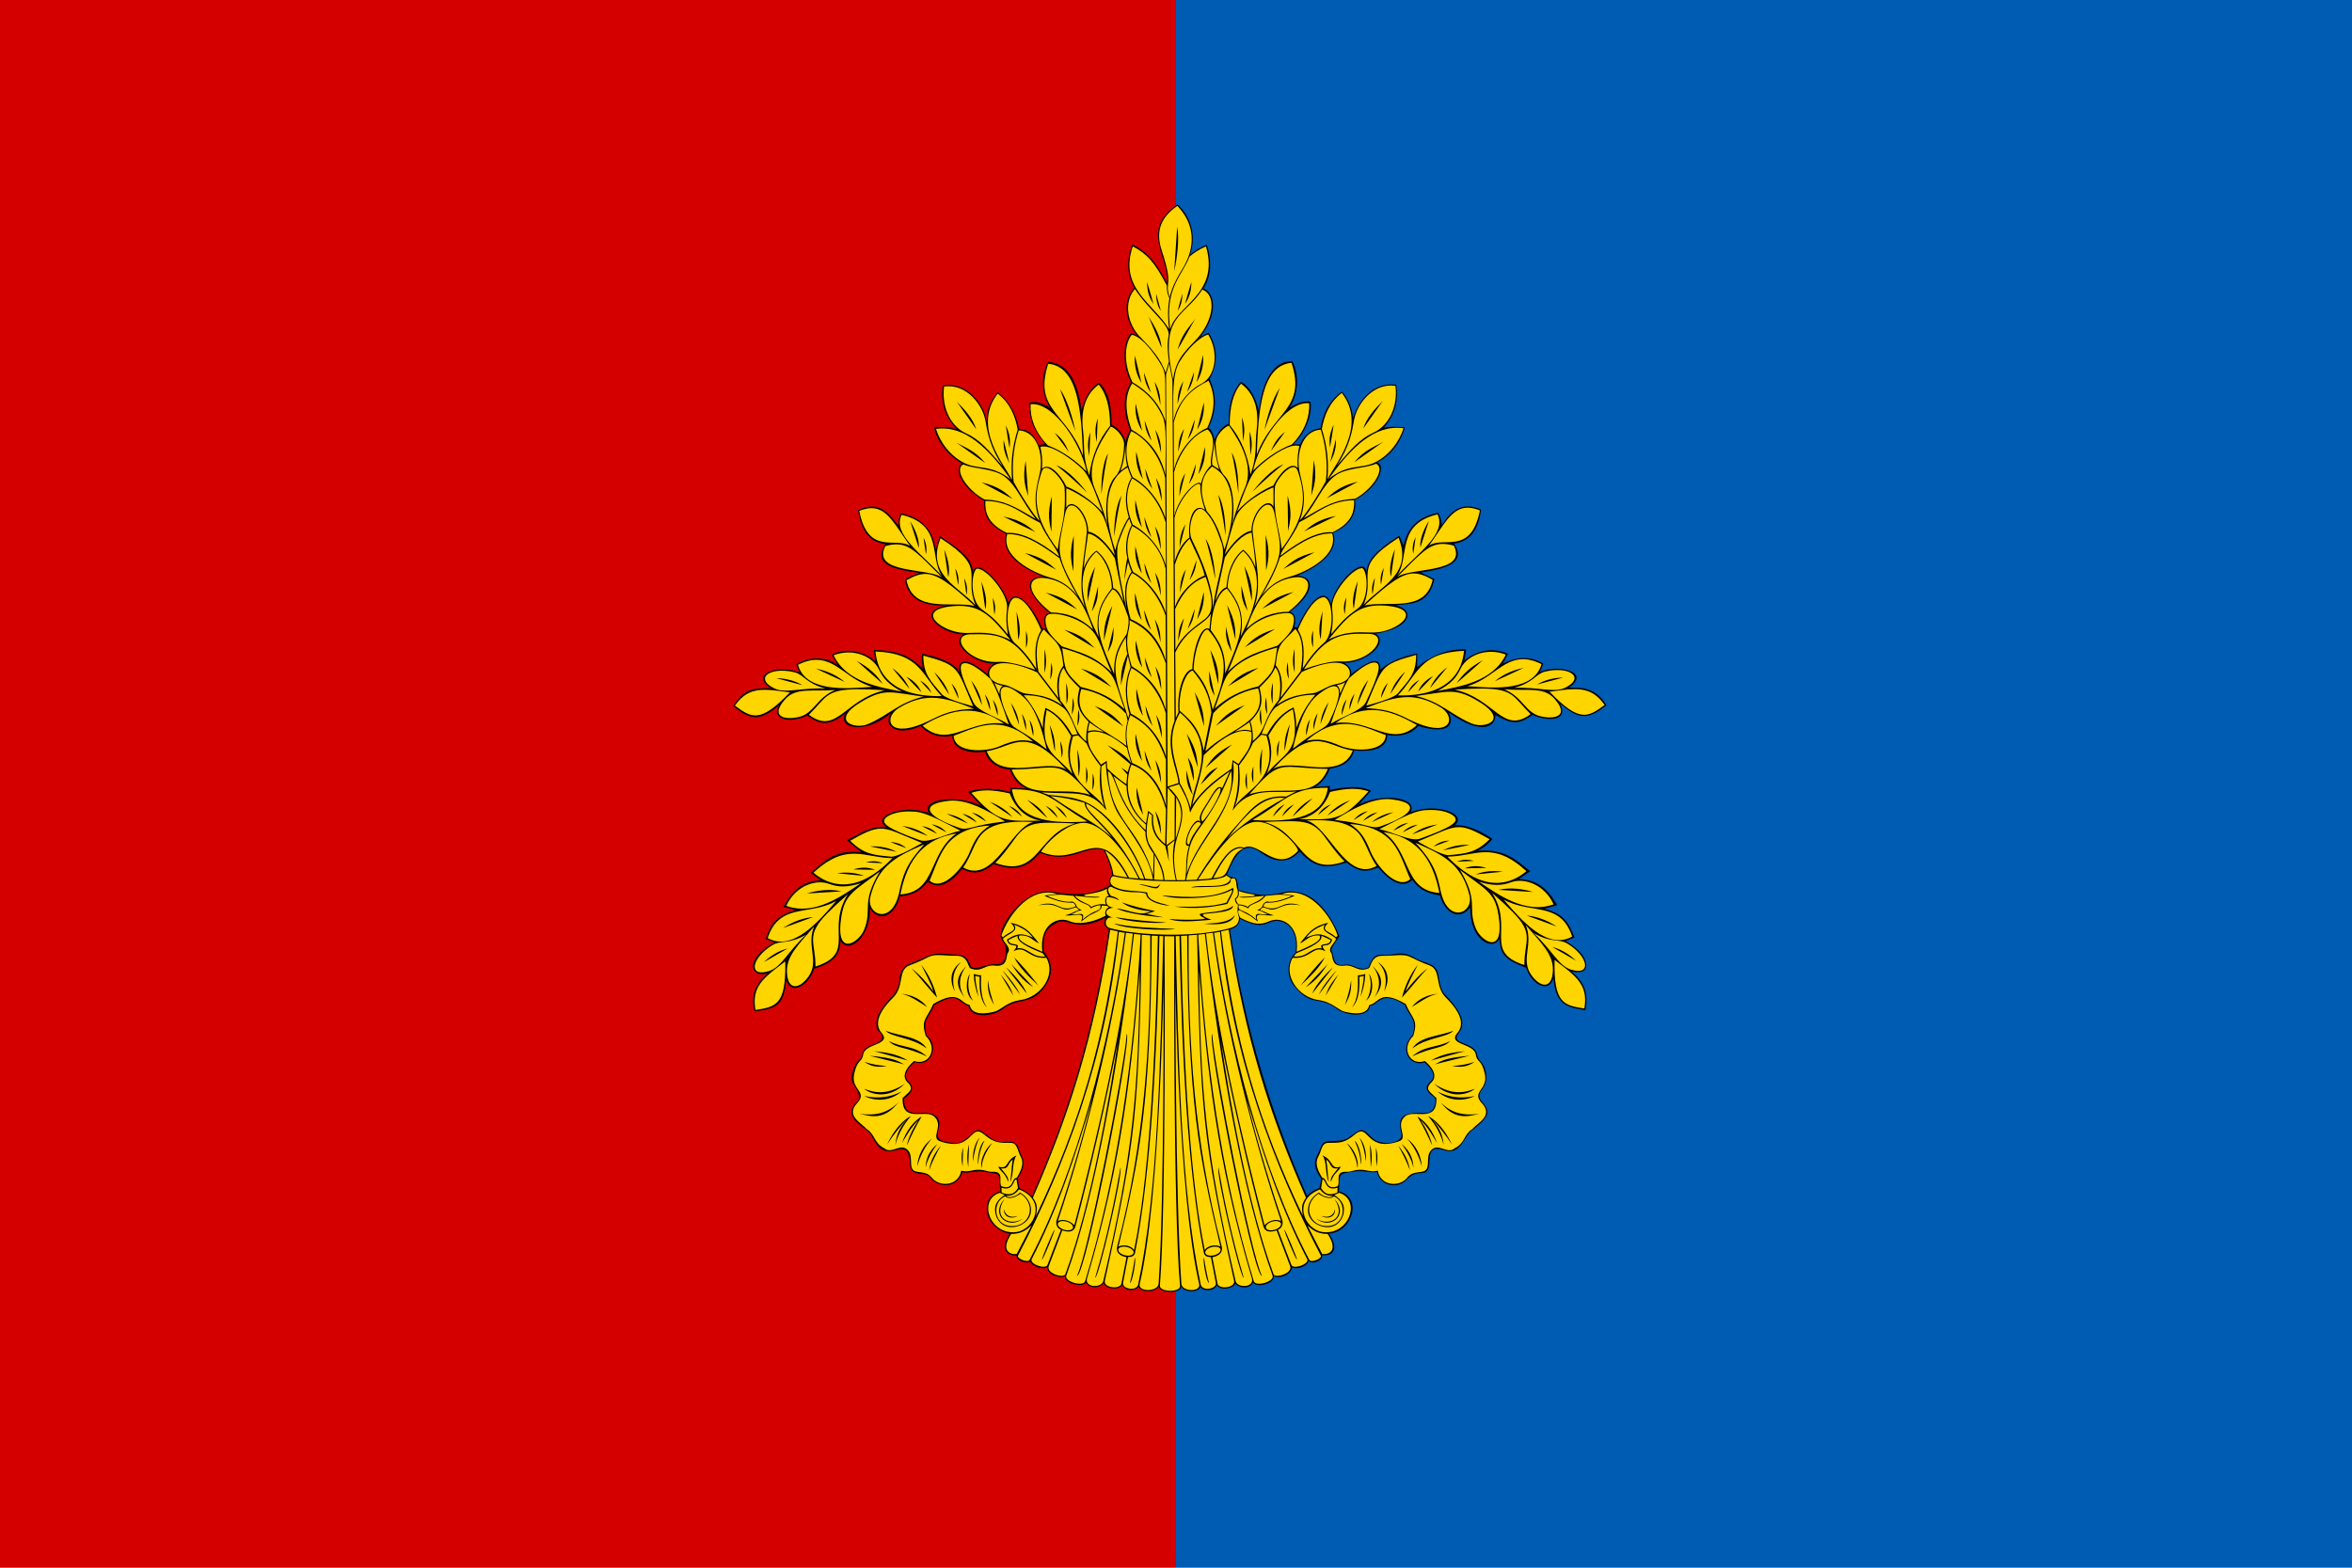
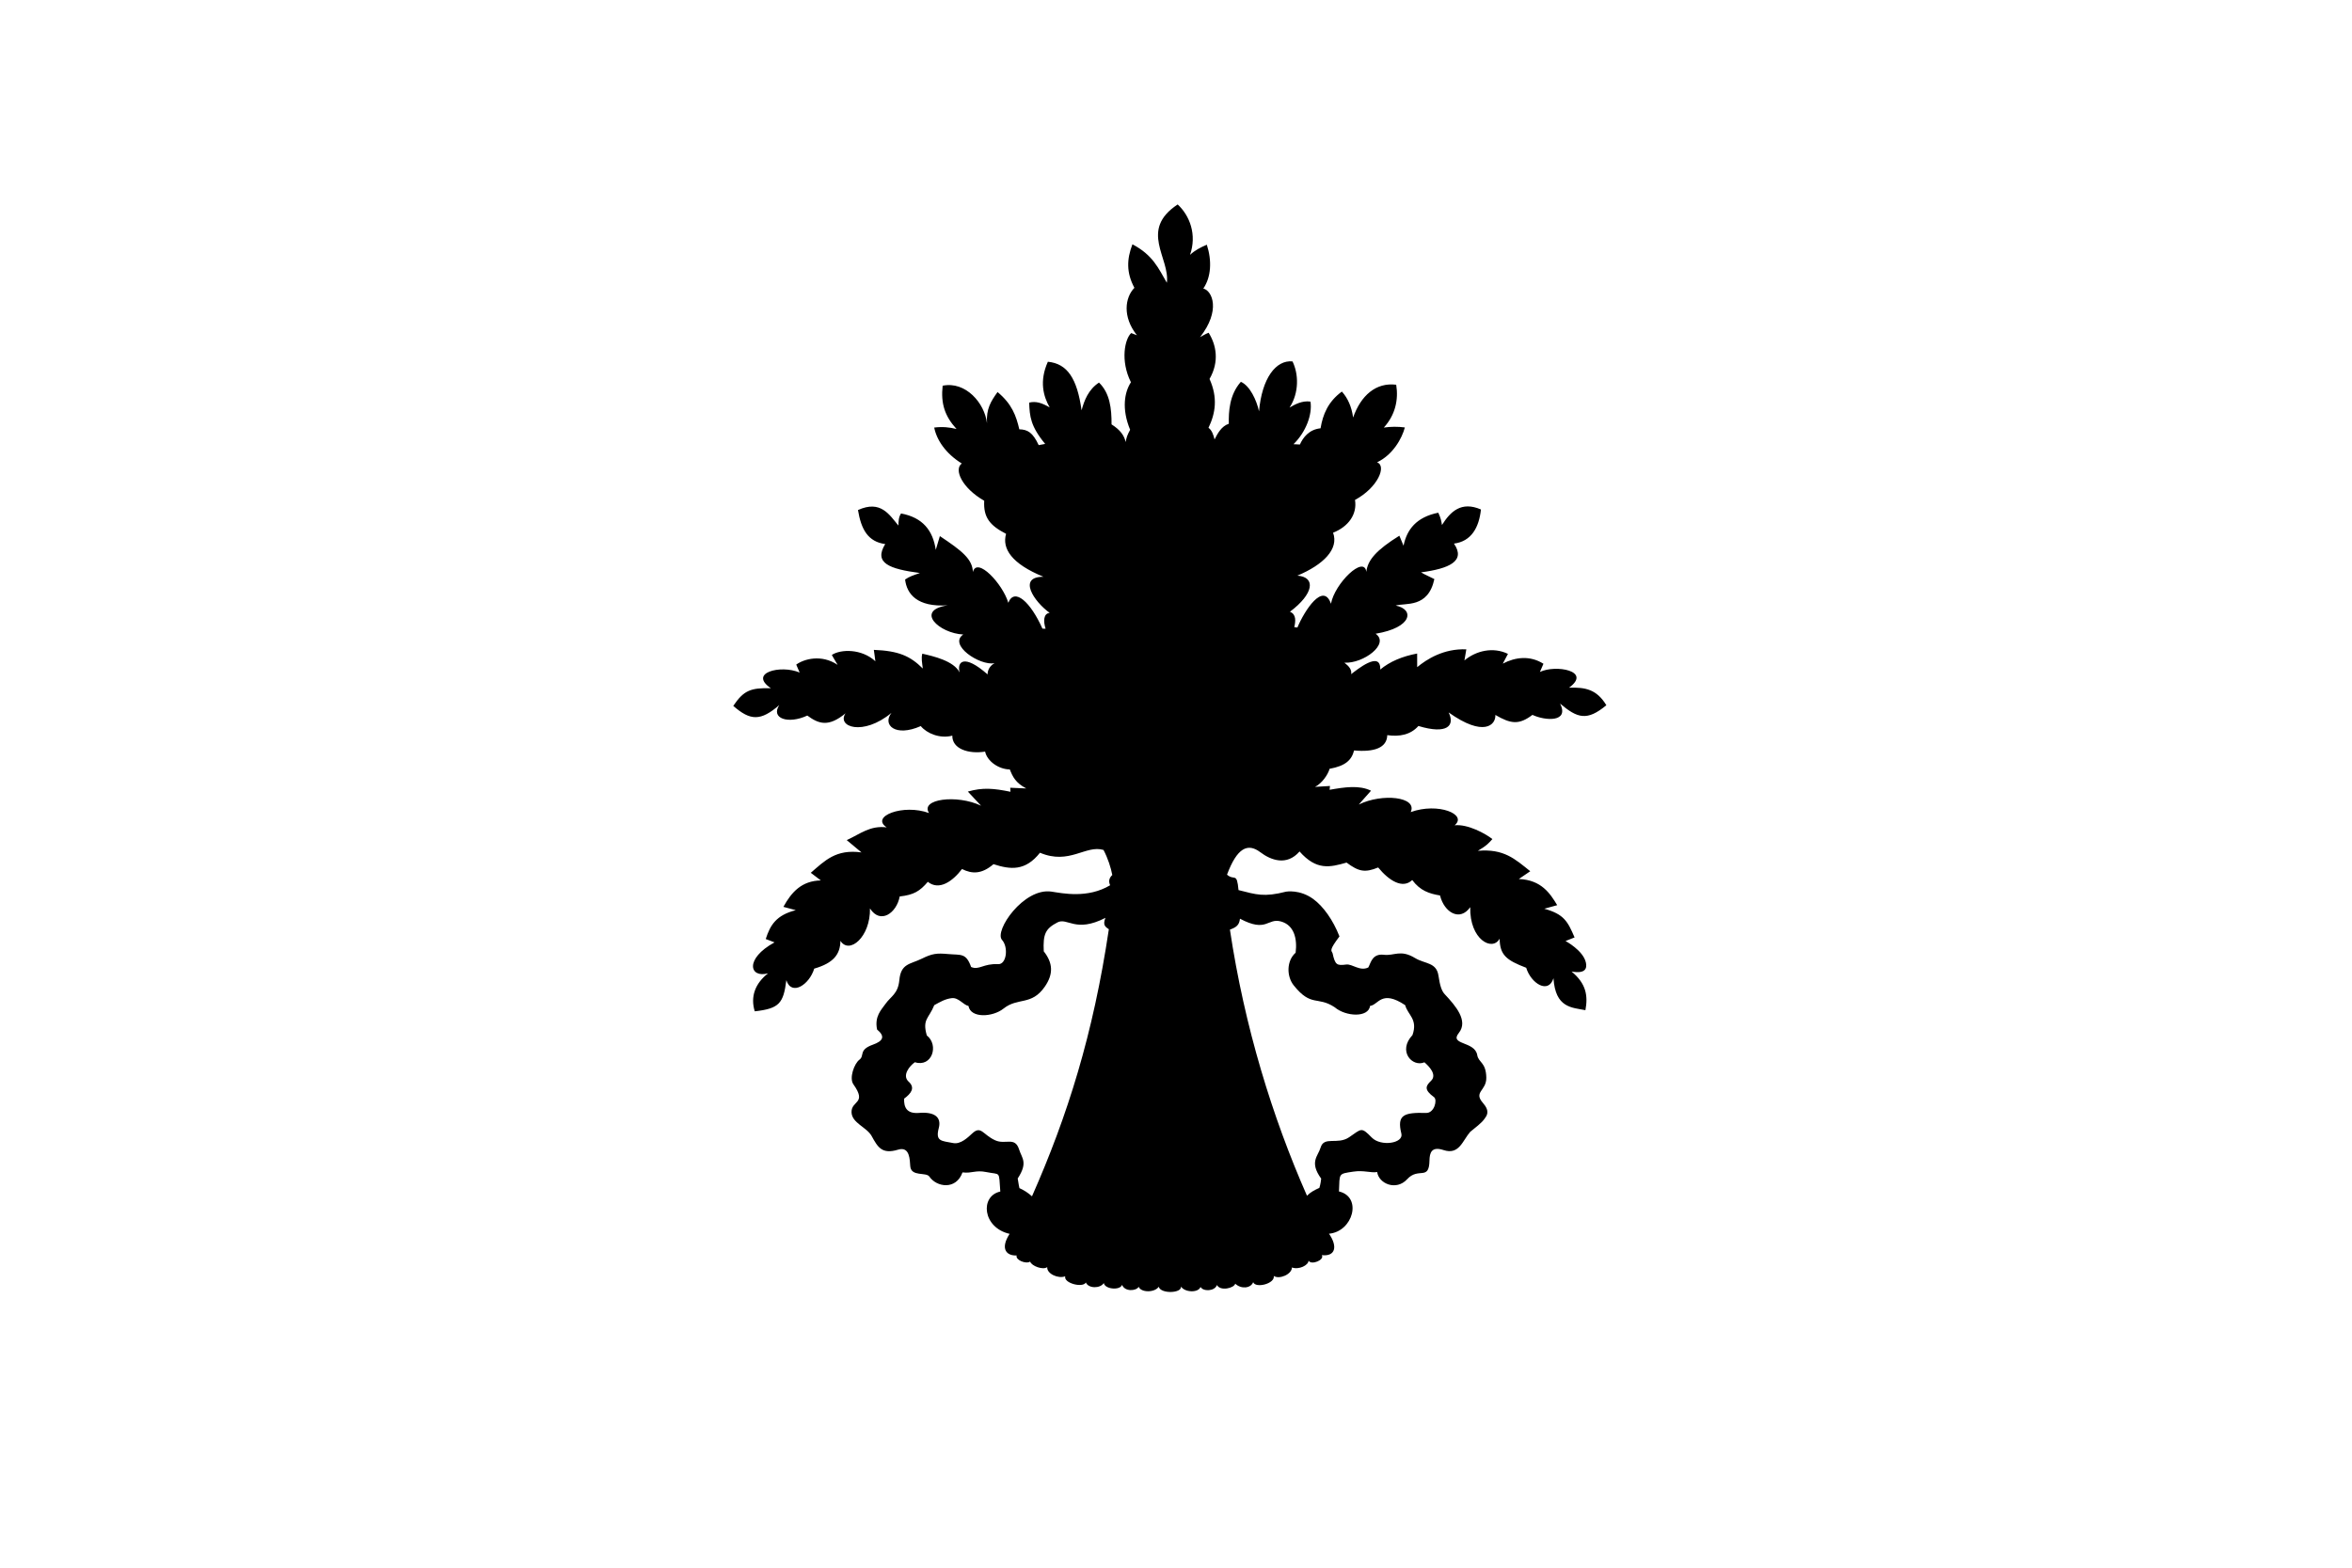
<svg xmlns="http://www.w3.org/2000/svg" xmlns:ns1="http://www.inkscape.org/namespaces/inkscape" xmlns:ns2="http://sodipodi.sourceforge.net/DTD/sodipodi-0.dtd" id="svg2" version="1.1" ns1:version="0.91 r13725" width="600" height="400" viewBox="0 0 562.5 375" ns2:docname="FLA Sovietskyi Raion, Crimea.svg">
  <defs id="defs6" />
  <ns2:namedview pagecolor="#ffffff" bordercolor="#666666" borderopacity="1" objecttolerance="10" gridtolerance="10" guidetolerance="10" ns1:pageopacity="0" ns1:pageshadow="2" ns1:window-width="1680" ns1:window-height="1000" id="namedview4" showgrid="false" ns1:zoom="1.4274718" ns1:cx="306.59031" ns1:cy="96.257907" ns1:window-x="0" ns1:window-y="0" ns1:window-maximized="1" ns1:current-layer="svg2" ns1:snap-grids="false" ns1:snap-to-guides="false" ns1:snap-others="false" ns1:object-nodes="false" fit-margin-top="0" fit-margin-left="0" fit-margin-right="0" fit-margin-bottom="0" />
-   <rect style="opacity:1;fill:#d40000;fill-opacity:1;stroke:none;stroke-width:0.2;stroke-miterlimit:4;stroke-dasharray:none;stroke-opacity:1" id="rect4166" width="281.25" height="375" x="-2.8610231e-05" y="1.0959805e-05" />
-   <rect y="1.0959805e-05" x="281.25" height="375" width="281.25" id="rect4168" style="opacity:1;fill:#005bb2;fill-opacity:1;stroke:none;stroke-width:0.2;stroke-miterlimit:4;stroke-dasharray:none;stroke-opacity:1" />
  <g id="g4136">
    <path ns2:nodetypes="ccccccccccccccccccccccccccccccccccccccccccccccccccccccccccccccccccccccccccccccccccccccccccccssscsssscsssssssscsccccccccccccccccccccccscssscsssszsssscsccscccscccccccccccsccccccccccccccccccccccccccccccccccccccccccccccccccccccccccccccccccccccccccccccccccccsssssscccccscsscsccscscccccscssssscccccc" ns1:connector-curvature="0" id="path3692" d="m 281.646,48.905 c -9.279,6.13 -1.81,12.803 -2.583,18.736 -1.996,-3.424 -3.318,-6.629 -8.234,-9.2 -1.354,3.535 -1.488,6.768 0.473,10.407 -2.251,2.306 -2.909,6.92 0.602,11.345 l -1.367,-0.523 c -1.487,1.338 -2.682,6.524 -0.067,11.77 -1.532,2.333 -2.273,6.336 -0.19,11.367 -0.651,1.199 -0.91,1.875 -1.054,2.93 -0.393,-1.558 -1.231,-2.847 -3.39,-4.222 0.017,-3.773 -0.386,-7.461 -3.003,-10.002 -2.521,1.657 -3.528,4.259 -4.165,6.632 -1.067,-7.584 -3.38,-11.158 -8.063,-11.614 -2.1,4.677 -1.058,8.313 0.433,10.922 -1.871,-1.072 -3.265,-1.545 -4.905,-1.145 0.122,3.293 0.322,5.643 3.826,9.881 l -1.55,0.285 c -1.412,-3.024 -2.641,-3.728 -4.634,-3.78 -0.751,-3.216 -1.747,-6.045 -5.206,-8.916 -1.596,2.227 -2.735,4.011 -2.522,7.462 -0.565,-4.825 -5.1,-10.097 -10.608,-8.975 -0.471,4.282 0.525,7.299 3.322,10.355 -1.682,-0.418 -3.342,-0.591 -5.338,-0.345 0.58,2.934 2.686,6.171 6.594,8.599 -1.964,1.413 0.058,5.877 5.363,8.906 -0.223,4.007 1.357,5.919 5.228,7.915 -1.008,3.517 1.297,7.152 8.949,10.275 -6.252,-0.047 -2.309,5.912 1.482,8.634 -1.479,0.151 -1.563,1.963 -0.976,3.793 l -0.757,-0.024 c -2.806,-6.307 -6.697,-9.935 -8.165,-6.184 -1.339,-4.536 -7.49,-11.126 -8.472,-7.359 -0.083,-3.07 -2.617,-5.085 -7.896,-8.592 l -0.98,3.291 c -0.681,-4.635 -3.115,-7.74 -8.302,-8.704 -0.6,0.888 -0.601,1.91 -0.633,2.887 -2.147,-2.55 -4.206,-6.183 -9.669,-3.708 0.77,4.66 2.404,7.584 6.515,8.137 -2.792,4.536 0.947,5.952 8.294,6.926 -1.526,0.532 -2.517,0.835 -3.542,1.556 0.413,3.463 2.861,6.649 10.194,6.177 -7.995,1.193 -2.029,6.711 3.714,6.975 -3.632,2.458 3.916,7.523 7.485,6.869 -1.199,0.63 -1.684,1.783 -1.659,2.681 -5.711,-5.021 -7.371,-3.007 -6.687,-0.469 -1.409,-2.774 -6.24,-3.871 -8.926,-4.49 -0.296,1.068 -0.047,2.17 0.114,3.549 -3.04,-3.024 -5.799,-4.224 -11.711,-4.461 0.105,0.873 0.258,1.664 0.368,2.724 -3.314,-3.051 -8.302,-2.909 -10.413,-1.512 0.177,0.309 0.667,1.207 1.387,2.376 -3.875,-2.602 -8.048,-1.41 -9.899,-0.065 l 0.814,1.903 c -4.556,-1.942 -12.328,0.075 -6.87,3.753 -4.842,-0.133 -6.505,0.524 -9.003,4.221 4.108,3.594 6.537,3.658 11.001,-0.185 -2.104,3.195 2.149,4.628 6.704,2.498 2.776,2.039 5.079,2.799 9.146,-0.536 -2.172,3.214 4.137,5.554 10.989,-0.111 -2.248,2.851 0.877,5.879 7.002,3.164 1.437,1.758 4.602,3.079 7.545,2.288 -0.067,3.156 3.86,4.457 7.841,3.816 0.482,2.27 3.197,4.229 5.908,4.269 0.695,1.768 1.408,3.22 3.937,4.546 l -3.837,-0.169 0.059,0.962 c -4.019,-0.821 -6.639,-1.065 -10.194,-0.045 l 3.159,3.382 c -5.739,-2.758 -14.662,-1.615 -12.435,1.759 -6.157,-2.278 -14.15,0.807 -10.129,3.421 -4.002,-0.493 -6.316,1.57 -9.56,3.048 l 3.531,2.945 c -6.124,-0.845 -8.767,1.984 -12.127,4.873 l 2.402,1.826 c -4.569,0.101 -6.997,2.759 -8.951,6.321 l 2.962,0.795 c -4.682,1.185 -6.123,3.575 -7.184,6.9 l 2.098,0.799 c -7.215,3.946 -5.985,8.625 -1.545,7.403 -3.095,2.423 -4.26,5.589 -3.183,9.091 5.879,-0.654 6.858,-1.922 7.559,-7.455 1.222,3.882 5.501,1.112 6.665,-2.757 4.595,-1.328 6.217,-3.392 6.269,-6.648 2.105,3.328 7.192,-0.9 7.065,-7.748 2.498,3.896 6.379,1.085 7.112,-2.868 3.346,-0.371 4.816,-1.252 6.723,-3.503 2.704,2.18 5.932,-0.112 8.175,-3.059 2.443,1.226 4.741,1.227 7.528,-1.161 4.11,1.332 7.625,1.677 11.12,-2.737 7.044,2.989 10.92,-1.944 15.195,-0.666 1.06,2.011 1.773,4.281 2.1,5.994 -0.708,0.658 -0.973,1.441 -0.517,2.452 -5.393,3.22 -11.388,1.918 -14.027,1.522 -6.648,-0.998 -13.76,9.415 -11.83,11.548 1.581,1.747 1.096,5.913 -0.937,5.804 -3.531,-0.19 -4.567,1.513 -6.451,0.677 -1.222,-3.419 -2.396,-2.814 -5.528,-3.096 -2.673,-0.241 -3.744,-0.136 -6.276,1.111 -2.787,1.372 -4.992,1.115 -5.364,5.13 -0.307,3.306 -2.035,3.862 -3.324,5.697 -0.991,1.412 -2.652,2.969 -1.997,6.12 2.016,1.672 1.424,2.756 -1.019,3.627 -3.472,1.237 -1.921,2.622 -3.199,3.583 -1.261,0.948 -2.497,4.414 -1.45,5.889 3.327,4.691 -0.499,3.837 -0.443,6.665 0.052,2.611 3.633,3.573 4.816,5.722 1.459,2.65 2.445,4.428 6.316,3.251 2.873,-0.874 2.789,2.551 2.913,3.97 0.224,2.562 3.798,1.339 4.57,2.471 1.748,2.563 6.401,3.258 7.924,-1.002 2.321,0.277 3.101,-0.612 5.706,-0.079 3.514,0.718 2.937,-0.432 3.336,4.655 -4.919,1.073 -4.279,8.654 2.222,10.122 -2.396,3.719 -0.599,5.296 1.69,5.164 -0.372,1.047 2.193,2.145 3.224,1.477 0.355,1.078 3.094,2.065 4.086,1.322 -0.134,1.606 2.683,2.836 4.297,2.19 -0.415,1.67 4.235,2.835 4.942,1.485 0.604,1.458 3.432,1.488 4.285,0.131 0.275,1.497 3.877,1.818 4.381,0.433 0.628,1.671 3.35,1.509 3.969,0.464 0.544,1.399 3.776,1.447 4.797,-0.007 0.432,1.731 5.524,1.605 5.324,-0.056 0.871,1.419 4.113,1.566 4.671,0.1 0.635,1.139 3.391,1.056 3.919,-0.463 0.81,1.53 4.07,0.77 4.379,-0.319 1.418,1.35 3.709,1.121 4.288,-0.354 0.581,1.529 5.267,0.356 4.927,-1.498 1.308,0.899 4.33,-0.387 4.341,-2.025 1.655,0.609 3.943,-0.518 3.982,-1.643 0.595,1.176 3.884,-0.149 3.169,-1.307 3.21,0.373 3.87,-2.022 1.713,-5.125 5.755,-0.516 8.02,-8.797 2.382,-10.112 0.191,-4.402 -0.225,-4.183 3.439,-4.741 2.521,-0.384 4.122,0.359 5.701,0.095 0.376,2.79 4.554,4.572 7.162,1.727 2.753,-3.004 5.255,0.489 5.348,-4.499 0.033,-1.764 0.448,-3.447 3.355,-2.482 3.747,1.244 4.552,-2.247 6.375,-4.347 1.267,-1.075 2.639,-2.011 3.432,-3.129 0.519,-0.731 1.416,-1.756 -0.383,-3.804 -2.337,-2.66 0.866,-2.882 0.811,-6.04 -0.065,-3.725 -1.849,-3.543 -2.172,-5.416 -0.58,-3.37 -6.749,-2.344 -4.404,-5.275 2.344,-2.931 -0.818,-6.542 -3.365,-9.265 -0.74,-0.791 -1.14,-2.018 -1.505,-4.466 -0.479,-3.206 -3.233,-2.76 -5.566,-4.175 -3.54,-2.147 -4.948,-0.496 -7.498,-0.796 -2.79,-0.328 -3.109,1.956 -3.707,3.029 -1.998,1 -3.81,-0.876 -5.274,-0.696 -2.24,0.276 -2.651,0.154 -3.282,-2.724 -0.352,-0.686 -0.801,-0.736 1.654,-4.001 -1.54,-3.961 -3.898,-7.216 -6.26,-8.942 -3.24,-2.367 -6.5,-1.764 -6.5,-1.764 -5.295,1.351 -7.085,0.709 -11.38,-0.375 -0.417,-4.427 -0.933,-2.122 -2.753,-3.689 2.427,-6.479 4.972,-7.63 7.959,-5.374 2.52,1.904 6.313,3.361 9.389,-0.175 4.032,4.565 7.227,3.812 11.246,2.658 2.933,2.183 4.401,2.455 7.557,1.169 2.567,3.129 5.842,5.222 8.146,3.003 1.888,2.539 4.046,3.262 6.645,3.693 1.01,4.084 4.761,6.307 7.226,2.796 -0.186,7.747 5.311,10.697 7.029,7.541 0.065,3.895 1.576,5.135 6.355,6.958 1.162,3.79 5.339,6.363 6.522,2.498 0.465,7.099 4.341,7.004 7.641,7.645 0.648,-3.464 0.175,-6.365 -3.318,-9.248 3.393,0.623 3.724,-0.81 3.432,-2.131 -0.645,-2.919 -4.872,-5.162 -4.872,-5.162 l 2.164,-0.857 c -1.645,-3.843 -2.53,-5.56 -7.242,-6.867 l 3.088,-0.851 c -1.659,-2.734 -3.743,-6.05 -9.181,-6.257 l 2.735,-1.862 c -3.698,-2.961 -6.306,-5.42 -12.529,-4.886 2.137,-1.236 2.617,-1.868 3.475,-2.803 -1.626,-1.298 -5.88,-3.63 -9.029,-3.301 3.144,-2.599 -3.951,-5.529 -10.505,-3.158 1.687,-3.678 -6.852,-4.555 -12.425,-1.805 l 2.93,-3.31 c -2.823,-1.384 -6.272,-0.855 -9.904,-0.218 l 0.088,-0.913 -3.57,0.218 c 1.64,-0.835 3.086,-2.901 3.479,-4.328 3.816,-0.688 5.271,-2.088 5.86,-4.388 4.851,0.448 7.862,-0.647 7.934,-3.66 2.929,0.42 5.585,-0.085 7.448,-2.194 6.96,2.11 8.791,-0.14 7.226,-3.239 8.389,5.966 11.319,3.008 11.178,0.6 3.712,2.157 5.645,2.426 8.869,-0.017 3.061,1.432 8.864,1.827 6.616,-2.696 4.162,3.52 6.437,4.22 11.061,0.389 -2.313,-3.807 -5.02,-4.322 -8.921,-4.198 5.531,-4.026 -3.223,-5.579 -6.971,-3.763 l 0.844,-1.961 c -3.222,-2.038 -6.73,-1.595 -9.72,-0.032 l 1.235,-2.331 c -3.574,-1.732 -7.631,-0.754 -10.412,1.563 l 0.454,-2.65 c -5.439,-0.224 -9.494,2.395 -11.752,4.26 l -0.009,-3.259 c -3.591,0.682 -6.54,1.928 -8.828,3.832 0.173,-4.714 -5.71,0.16 -6.954,1.101 0.198,-1.068 -0.543,-1.939 -1.628,-2.742 4.561,0.261 10.951,-4.52 7.475,-6.924 8.847,-1.463 9.305,-5.866 4.806,-6.736 2.326,-0.717 7.736,0.7 9.244,-6.338 -1.29,-0.673 -2.218,-1.016 -3.188,-1.609 6.669,-0.884 10.773,-2.664 7.877,-6.879 4.161,-0.528 5.986,-3.847 6.456,-8.16 -4.741,-2.058 -7.319,0.538 -9.327,3.713 -0.159,-0.968 -0.253,-1.615 -0.881,-2.944 -5.217,1.052 -7.514,3.997 -8.308,7.9 l -0.999,-2.397 c -5.469,3.414 -7.592,5.811 -7.898,8.648 -0.527,-4.119 -7.596,2.795 -8.458,7.63 -1.845,-5.308 -6.33,1.619 -8.027,5.683 l -0.745,-0.084 c 0.316,-1.377 0.521,-3.076 -1.043,-3.688 5.702,-4.263 6.276,-8.303 1.775,-8.637 6.281,-2.63 9.97,-6.388 8.544,-10.267 3.68,-1.462 5.799,-4.415 5.243,-7.841 5.512,-2.971 7.619,-8.184 5.271,-8.995 3.757,-1.785 5.949,-5.669 6.653,-8.346 -1.661,-0.222 -3.372,-0.209 -5.033,0.031 2.738,-2.991 3.546,-6.651 2.964,-10.247 -4.857,-0.611 -8.469,2.601 -10.304,7.844 -0.357,-2.576 -1.268,-4.633 -2.69,-6.211 -3.316,2.439 -4.548,5.479 -5.096,8.787 -2.753,0.279 -4.198,2.213 -4.938,3.875 l -1.533,-0.072 c 2.939,-2.874 4.54,-7.064 4.059,-10.185 -2.004,-0.301 -3.772,0.701 -5.007,1.425 2.352,-3.593 2.153,-8.137 0.703,-11.046 -3.983,-0.371 -7.297,4.019 -8.004,11.94 -0.578,-2.661 -2.184,-6.115 -4.34,-7.055 -2.77,3.116 -2.938,7.192 -2.884,10.03 -1.797,0.614 -2.665,2.323 -3.413,3.751 -0.236,-1.011 -0.627,-2.223 -1.449,-2.777 1.71,-3.54 2.238,-7.257 0.251,-11.687 2.409,-4.207 1.59,-8.165 -0.213,-11.058 -0.852,0.331 -1.353,0.684 -2.049,1.054 4.962,-6.354 2.958,-11.069 0.778,-11.629 1.886,-2.763 2.076,-6.642 0.837,-10.48 -1.592,0.693 -2.795,1.298 -4.019,2.427 1.671,-4.771 -0.015,-9.394 -3.047,-12.148 z M 264.371,219.554 c -0.607,1.596 -0.21,2.058 0.819,2.723 -3.746,25.125 -9.859,44.592 -18.381,63.888 -0.973,-0.869 -1.935,-1.481 -3.005,-1.959 0,0 -0.245,-1.082 -0.411,-2.305 2.497,-3.82 1.005,-4.816 0.346,-6.913 -1.011,-3.216 -3.239,-1.081 -5.744,-2.226 -2.982,-1.363 -3.36,-3.603 -5.474,-1.642 -1.055,0.979 -2.783,2.652 -4.544,2.309 -2.822,-0.55 -4.313,-0.353 -3.459,-3.605 0.694,-2.642 -1.098,-3.907 -4.713,-3.608 -3.05,0.252 -3.644,-1.435 -3.581,-3.41 1.653,-1.22 2.758,-2.594 1.038,-4.113 -1.545,-1.464 0.247,-3.71 1.536,-4.601 4.102,1.296 5.818,-4.096 2.851,-6.412 -1.115,-3.923 0.479,-3.986 1.788,-7.239 1.374,-0.752 2.586,-1.497 4.191,-1.68 1.632,-0.187 2.746,1.625 3.994,1.873 0.499,2.973 5.762,2.711 8.38,0.624 3.457,-2.755 6.678,-0.634 9.866,-5.234 2.123,-3.063 1.938,-5.693 -0.246,-8.463 -0.196,-4.126 0.389,-5.405 3.262,-6.911 2.415,-1.266 4.296,2.604 11.487,-1.095 z m 32.176,0.204 c 6.452,3.433 6.543,-0.241 9.797,0.661 3.126,0.867 3.945,4.058 3.517,7.474 -2.179,1.911 -2.21,5.626 -0.445,7.829 4.214,5.258 5.651,2.479 9.789,5.22 2.66,2.265 8.073,2.53 8.462,-0.326 2.007,-0.221 2.67,-3.981 8.391,-0.177 0.62,2.35 3.087,3.331 1.749,7.153 -3.604,3.84 -0.055,7.748 2.855,6.519 1.07,0.909 3.111,2.978 1.567,4.442 -1.301,1.233 -1.689,2.13 0.745,3.903 0.829,0.643 0.059,3.819 -1.908,3.765 -5.399,-0.15 -7.017,0.489 -5.916,4.957 0.573,2.324 -4.917,3.147 -7.086,0.924 -2.538,-2.602 -2.417,-2.104 -5.411,-0.067 -2.788,1.896 -5.989,-0.348 -6.823,2.474 -0.617,2.089 -2.755,3.431 0.141,7.421 -0.134,1.366 -0.433,2.214 -0.433,2.214 -1.093,0.495 -2.105,1.003 -2.962,1.884 -8.284,-18.82 -14.923,-40.315 -18.431,-63.657 1.509,-0.558 2.231,-1.051 2.402,-2.612 z" style="opacity:1;fill:#000000;fill-opacity:1;fill-rule:evenodd;stroke:none;stroke-width:1px;stroke-linecap:butt;stroke-linejoin:miter;stroke-opacity:1" />
-     <path id="path4587" d="m 281.575,49.24 c -3.776,2.612 -5.337,5.849 -3.737,10.687 3.017,9.122 0.529,6.988 1.897,11.198 1.173,-4.874 3.53,-6.586 4.693,-10.314 1.288,-4.126 0.443,-8.081 -2.854,-11.571 z m -0.045,4.981 c 0.57,2.925 -0.012,7.595 -0.704,10.656 l 0.704,-10.656 z m -10.614,4.708 c -3.382,9.908 4.774,13.516 8.686,19.809 -0.305,-2.801 -0.387,-4.5 0.067,-7.417 -0.529,-1.001 -0.642,-1.929 -0.606,-3.026 -2.96,-5.628 -4.72,-7.545 -8.148,-9.366 z m 17.497,0.012 c -1.78,0.786 -2.762,1.485 -3.915,2.406 -1.857,4.795 -6.045,7.598 -4.615,17.472 1.157,-5.589 11.939,-8.401 8.529,-19.878 z m -14.084,8.5 c 0.553,1.844 1.033,3.428 1.532,5.293 -1.143,-1.806 -1.493,-3.071 -1.532,-5.293 z m 10.602,0 c -0.039,2.222 -0.388,3.487 -1.532,5.293 0.499,-1.865 0.979,-3.449 1.532,-5.293 z m -13.496,1.693 c -2.75,3.046 -1.886,8.265 1.211,11.435 2.517,2.577 5.007,5.29 6.118,8.621 l 0.792,-2.696 c -0.265,-2.166 -0.492,-4.077 -0.088,-6.072 0.554,-2.741 -4.568,-5.936 -8.033,-11.287 z m 16.098,0.128 c -4.212,6.709 -10.486,5.813 -6.967,21.5 0.641,-5.579 3.965,-7.564 6.267,-10.404 3.51,-4.329 4.001,-9.855 0.7,-11.096 z m -11.038,0.982 1.13,4.098 c -0.65,-0.903 -1.118,-2.185 -1.13,-4.098 z m 6.269,0 c -0.011,1.913 -0.48,3.194 -1.131,4.098 l 1.131,-4.098 z m -8.06,5.51 c 1.571,2.447 2.906,4.915 3.109,7.487 l -3.109,-7.487 z m 11.165,0.47 -4.24,7.44 c 1.007,-3.881 2.78,-5.316 4.24,-7.44 z m 3.084,3.786 c -2.154,0.619 -5.174,3.677 -6.93,6.662 -1.738,2.955 -1.422,8.388 -1.384,14.115 0.638,-3.401 3.084,-7.15 6.764,-9.035 3.137,-1.607 4.281,-7.173 1.55,-11.742 z m -18.292,0.079 c -1.808,2.29 -1.969,6.901 0.173,11.334 3.622,2.109 6.538,5.115 7.923,9.386 -0.227,-11.4 0.454,-11.198 -1.612,-14.433 -2.432,-3.808 -4.788,-6.06 -6.484,-6.287 z m 17.068,4.796 c 0.195,2.66 -0.469,4.749 -1.57,6.546 l 1.57,-6.546 z m -16.312,0.163 1.57,6.545 c -1.101,-1.797 -1.765,-3.885 -1.57,-6.545 z m 37.455,1.746 c -7.185,0.677 -7.918,11.258 -8.314,21.996 3.842,-10.328 11.935,-10.929 8.314,-21.996 z m -29.241,0.166 -0.764,2.599 0.369,98.582 2.584,-0.824 c -0.107,-3.151 -3.425,-8.533 -0.926,-14.901 l -0.499,-81.432 -0.763,-4.023 z m -28.941,0.054 c -3.621,11.067 4.472,11.667 8.314,21.996 -0.396,-10.738 -1.13,-21.319 -8.314,-21.996 z m 34.873,1.929 c -0.146,2.183 -0.813,3.636 -1.678,4.814 l 1.678,-4.814 z m -11.98,0.162 1.678,4.814 c -0.864,-1.178 -1.531,-2.631 -1.678,-4.814 z m 15.455,1.963 c -4.363,2.189 -6.802,4.51 -8.333,9.988 l 0.042,11.377 c 1.085,-4.682 4.629,-8.656 7.961,-10.073 1.95,-4.182 1.971,-7.854 0.33,-11.292 z m -6.018,0.091 -1.406,5.573 c 0.077,-1.683 0.07,-3.33 1.406,-5.573 z m -6.893,0.163 c 1.336,2.242 1.329,3.888 1.406,5.572 L 276.128,91.326 Z m -5.343,0.385 c -1.736,2.72 -1.862,6.365 -0.185,11.045 5.152,2.957 7.261,7.098 8.116,10.91 -0.013,-6.529 0.408,-11.945 -0.755,-14.24 -1.562,-3.08 -2.991,-5.091 -7.176,-7.715 z m 26.021,0.072 c -1.926,2.231 -2.712,5.65 -2.721,9.88 2.682,3.197 4.415,7.375 4.974,11.85 1.704,-4.676 1.049,-7.21 1.483,-10.69 0.827,-6.639 -1.848,-9.65 -3.736,-11.041 z m -34.046,0.22 c -1.888,1.39 -4.563,4.402 -3.736,11.041 0.433,3.479 -0.221,6.014 1.483,10.69 0.559,-4.475 2.292,-8.653 4.974,-11.85 -0.009,-4.231 -0.795,-7.649 -2.721,-9.88 z m 69.998,0.218 c -4.791,-0.059 -8.301,4.596 -8.944,8.38 -0.488,2.871 -1.134,6.37 -4.133,10.793 3.472,-3.872 5.285,-6.283 8.792,-7.898 3.945,-1.817 5.859,-6.577 5.258,-11.199 -0.33,-0.047 -0.654,-0.072 -0.974,-0.076 z m -106.005,0.165 c -0.319,0.004 -0.644,0.029 -0.975,0.076 -0.601,4.622 1.315,9.383 5.259,11.199 3.507,1.615 5.319,4.026 8.791,7.898 -2.999,-4.424 -3.644,-7.922 -4.132,-10.793 -0.643,-3.784 -4.153,-8.439 -8.944,-8.38 z m 79.315,0.433 -3.661,10.032 c 0.603,-3.079 1.958,-7.587 3.661,-10.032 z m -52.568,0.22 c 1.703,2.446 3.058,6.953 3.661,10.032 l -3.661,-10.032 z m 67.402,0.96 c -2.902,2.215 -4.169,5.247 -4.777,8.609 1.307,4.258 1.686,7.77 1.347,12.037 1.792,-3.551 9.62,-12.681 3.43,-20.646 z m -82.292,0.165 c -6.19,7.965 1.638,17.094 3.43,20.646 -0.339,-4.266 0.039,-7.779 1.346,-12.037 -0.608,-3.361 -1.874,-6.394 -4.776,-8.609 z m 92.108,1.73 -4.679,6.621 c 0.763,-2.464 2.609,-4.578 4.679,-6.621 z m -101.924,0.164 c 2.07,2.043 3.915,4.158 4.678,6.622 l -4.678,-6.622 z m 59.099,0.189 c 0.195,2.66 -0.468,4.749 -1.569,6.546 l 1.569,-6.546 z m 24.708,0.194 c -5.241,-0.014 -11.562,9.49 -12.901,16.135 2.354,-2.468 5.772,-4.94 9.266,-6.253 3.097,-3.162 4.269,-6.635 4.139,-9.849 -0.167,-0.021 -0.335,-0.032 -0.504,-0.032 z m -41.019,0.076 1.569,6.546 c -1.101,-1.797 -1.764,-3.886 -1.569,-6.546 z M 246.965,96.661 c -0.169,4.94e-4 -0.337,0.011 -0.504,0.032 -0.13,3.214 1.042,6.688 4.139,9.85 3.493,1.313 6.912,3.784 9.266,6.252 -1.339,-6.644 -7.66,-16.149 -12.901,-16.135 z m 50.071,3.195 c 0.851,2.468 0.508,4.078 0.24,5.741 l -0.24,-5.741 z m -34.507,0.219 -0.24,5.741 c -0.268,-1.663 -0.61,-3.274 0.24,-5.741 z m 23.198,0.23 c -0.146,2.183 -0.813,3.637 -1.678,4.815 l 1.678,-4.815 z m -11.981,0.27 1.678,4.815 c -0.864,-1.178 -1.531,-2.632 -1.678,-4.815 z m 45.213,1.019 c -0.293,1.903 -0.54,3.54 -0.891,5.439 -0.256,-2.122 -0.029,-3.416 0.891,-5.439 z m -78.41,0.165 c 0.92,2.023 1.149,3.317 0.892,5.439 -0.351,-1.899 -0.599,-3.536 -0.892,-5.439 z m 53.357,0.058 c -1.041,0.317 -3.292,2.303 -3.177,4.485 0.143,2.715 0.637,5.982 2.06,7.423 2.394,2.425 2.476,8.142 1.93,11.765 0.9,-3.637 1.99,-6.449 3.01,-8.787 2.329,-5.334 -1.344,-11.375 -3.823,-14.887 z m -28.247,0.219 c -2.48,3.512 -6.152,9.554 -3.823,14.888 1.02,2.338 2.11,5.149 3.01,8.786 -0.546,-3.624 -0.464,-9.339 1.93,-11.764 1.423,-1.441 1.917,-4.709 2.06,-7.424 0.115,-2.182 -2.136,-4.168 -3.177,-4.485 z m 68.618,0.288 c -6.828,-0.086 -12.222,6.264 -16.528,12.245 4.577,-3.653 7.715,-2.406 10.825,-3.835 3.707,-1.704 6.149,-5.249 7.088,-8.304 -0.468,-0.065 -0.93,-0.1 -1.385,-0.106 z m -109.046,0.165 c -0.455,0.006 -0.917,0.041 -1.385,0.106 0.939,3.055 3.382,6.6 7.089,8.304 3.11,1.429 6.246,0.181 10.824,3.834 -4.306,-5.981 -9.7,-12.33 -16.528,-12.244 z m 57.953,0.033 -1.407,5.572 c 0.077,-1.683 0.071,-3.329 1.407,-5.572 z m 5.633,0.208 c -3.582,1.152 -6.822,5.584 -8.053,10.283 l 0.089,10.371 c 1.195,-4.957 5.855,-9.044 6.327,-7.63 0.373,-1.601 1.253,-3.325 2.477,-4.467 -0.555,-1.959 1.839,-6.211 -0.841,-8.557 z m 27.053,0.047 c -4.782,0.323 -5.84,6.323 -5.08,10.022 0.63,3.069 1.965,6.513 0.101,11.623 1.329,-1.076 5.35,-7.668 6.2,-9.319 0.569,-4.707 -0.211,-9.143 -1.22,-12.325 z m -39.579,0.015 c 1.336,2.243 1.33,3.888 1.407,5.572 l -1.407,-5.572 z m -32.651,0.149 c -1.009,3.182 -1.789,7.62 -1.22,12.326 0.85,1.652 4.872,8.244 6.201,9.319 -1.864,-5.11 -0.529,-8.555 0.101,-11.624 0.759,-3.7 -0.3,-9.699 -5.081,-10.022 z m 26.93,0.183 c -1.621,3.019 -1.572,7.092 0.343,11.039 3.269,1.781 6.518,5.628 7.822,9.851 l -0.062,-9.694 c -1.256,-5.152 -4.311,-9.313 -8.103,-11.195 z m 28.245,0.045 c 0.851,2.468 0.508,4.078 0.24,5.741 l -0.24,-5.741 z m 8.514,0.137 -3.402,4.635 c 0.705,-1.531 1.32,-3.059 3.402,-4.635 z m -46.576,0.083 -0.24,5.74 c -0.268,-1.663 -0.61,-3.273 0.24,-5.74 z m -8.514,0.137 c 2.082,1.576 2.697,3.103 3.402,4.634 l -3.402,-4.634 z m 67.251,1.523 c 0.127,2.607 -0.651,4.058 -1.373,5.581 l 1.373,-5.581 z m -79.469,0.165 1.374,5.581 c -0.722,-1.522 -1.501,-2.974 -1.374,-5.581 z m 90.845,0.439 -6.993,4.947 c 2.556,-3.09 4.771,-3.641 6.993,-4.947 z m -40.483,0.058 c -0.113,2.458 -0.758,4.392 -0.413,5.537 l 1.593,1.03 c -0.621,-2.055 -1.104,-4.593 -1.18,-6.568 z m -61.74,0.107 c 2.222,1.306 4.438,1.857 6.994,4.947 l -6.994,-4.947 z m 40.536,0.573 c -0.182,2.264 -0.444,4.282 -1.228,6.251 l 1.603,-1.175 c -0.262,-1.338 -0.436,-2.454 -0.375,-5.076 z m 40.635,0.185 c -2.432,0.133 -6.49,2.905 -9.128,5.423 -1.601,1.528 -2.859,5.059 -4.828,10.368 2.359,-2.827 6.45,-5.39 8.672,-6.215 1.364,-2.813 4.174,-5.961 5.843,-4.215 -0.185,-2.265 0.066,-3.803 0.374,-5.247 -0.272,-0.097 -0.586,-0.133 -0.933,-0.114 z m -60.063,0.219 c -0.347,-0.019 -0.661,0.016 -0.933,0.114 0.308,1.444 0.559,2.983 0.374,5.248 1.669,-1.745 4.479,1.402 5.843,4.215 2.222,0.825 6.313,3.388 8.672,6.215 -1.969,-5.309 -3.227,-8.841 -4.828,-10.369 -2.638,-2.518 -6.696,-5.29 -9.128,-5.423 z m 38.412,0.108 c 0.195,2.66 -0.468,4.749 -1.569,6.546 l 1.569,-6.546 z m -16.418,1.137 1.569,6.545 c -1.101,-1.797 -1.764,-3.885 -1.569,-6.545 z m 22.832,0.185 c 1.515,2.716 1.643,7.656 1.58,9.762 -0.469,-4.021 -0.999,-7.237 -1.58,-9.762 z m -29.588,0.22 c -0.581,2.525 -1.111,5.741 -1.58,9.762 -0.063,-2.106 0.065,-7.046 1.58,-9.762 z m 49.226,1.586 c 0.819,4.55 -10e-5,6.368 -0.612,8.52 l 0.612,-8.52 z m -68.92,0.164 0.612,8.521 c -0.611,-2.152 -1.431,-3.971 -0.612,-8.521 z m 83.793,0.735 c -2.623,1.169 -7.089,0.894 -9.779,2.874 -2.885,2.124 -4.251,6.092 -7.514,10.169 5.55,-3.237 7.477,-4.407 12.294,-4.671 4.37,-2.385 7.359,-7.342 4.998,-8.372 z m -43.089,0.03 c -0.146,2.183 -0.813,3.637 -1.678,4.815 l 1.678,-4.815 z m 20.97,0.09 c -2.048,1.588 -4.494,3.744 -7.403,6.561 1.284,-1.671 4.51,-5.416 7.403,-6.561 z m -76.546,0.044 c -2.361,1.03 0.627,5.987 4.997,8.372 4.817,0.264 6.744,1.434 12.294,4.671 -3.263,-4.077 -4.627,-8.045 -7.513,-10.169 -2.69,-1.98 -7.156,-1.705 -9.779,-2.874 z m 22.175,0.176 c 2.893,1.145 6.119,4.889 7.403,6.56 -2.909,-2.817 -5.355,-4.972 -7.403,-6.56 z m 37.277,0.322 c -3.287,2.839 -2.839,6.626 -1.279,10.669 2.254,2.54 3.343,5.659 4.249,9.164 3.117,-9.191 2.412,-17.048 -2.969,-19.832 z m 19.533,0.149 c -1.485,-0.1 -3.947,2.835 -4.499,4.633 -0.415,7.696 0.955,9.316 1.636,14.929 5.962,-8.058 5.824,-12.681 3.817,-18.673 -0.199,-0.595 -0.539,-0.861 -0.955,-0.889 z m -39.717,0.07 c -5.381,2.785 -6.086,10.641 -2.969,19.832 0.856,-3.604 2.341,-6.658 3.249,-7.896 -1.372,-4.303 -0.45,-7.859 0.646,-9.496 -0.357,-0.779 -0.572,-1.398 -0.925,-2.44 z m -19.59,0.095 c -0.416,0.028 -0.756,0.294 -0.956,0.889 -2.007,5.992 -2.144,10.615 3.818,18.673 0.681,-5.613 2.05,-7.234 1.635,-14.929 -0.552,-1.798 -3.013,-4.732 -4.498,-4.633 z m 23.807,0.19 1.678,4.815 c -0.864,-1.178 -1.531,-2.632 -1.678,-4.815 z m 9.546,1.082 -1.407,5.573 c 0.077,-1.683 0.071,-3.33 1.407,-5.573 z m -7.003,1.136 c 1.336,2.242 1.331,3.888 1.408,5.572 l -1.408,-5.572 z m -5.684,0.104 c -1.621,3.019 -1.664,6.685 0.126,11.07 3.269,1.781 6.737,5.377 7.947,9.914 l -0.062,-10.464 c -1.569,-4.902 -4.343,-8.419 -8.01,-10.52 z m 54.036,0.782 -7.545,4.016 c 1.72,-1.432 3.052,-2.919 7.545,-4.016 z m -90.099,0.165 c 4.493,1.098 5.825,2.584 7.545,4.015 l -7.545,-4.015 z m 51.993,0.371 c -1.205,-0.106 -4.789,3.883 -5.824,8.177 l 0.066,10.415 c 0.625,-2.367 1.938,-4.6 3.52,-5.759 -0.392,-3.818 0.786,-8.574 3.724,-6.638 -0.638,-1.716 -1.139,-3.968 -1.093,-5.691 -0.029,-0.324 -0.17,-0.485 -0.393,-0.505 z m 17.863,0.854 c -1.094,0.312 -7.473,3.513 -8.967,6.996 -1.139,2.656 -2.656,9.026 -2.656,9.026 1.984,-2.827 4.028,-5.218 6.343,-5.653 0.13,-4.624 3.933,-8.343 5.281,-5.747 l 0,-4.623 z m -49.556,0.22 0,4.623 c 1.348,-2.597 5.151,1.122 5.281,5.747 2.314,0.435 4.358,2.825 6.343,5.652 0,0 -1.517,-6.369 -2.656,-9.025 -1.494,-3.484 -7.873,-6.684 -8.967,-6.996 z m 36.352,1.54 c 1.561,2.69 1.771,7.627 1.743,9.734 -0.536,-4.013 -1.12,-7.219 -1.743,-9.734 z m 16.593,0.186 c 1.199,4.465 0.536,6.347 0.108,8.542 l -0.108,-8.542 z m -39.74,0.033 c -0.623,2.515 -1.207,5.721 -1.743,9.734 -0.028,-2.107 0.182,-7.043 1.743,-9.734 z m -16.65,0.132 -0.107,8.542 c -0.428,-2.195 -1.092,-4.077 0.107,-8.542 z m 19.969,0.915 1.57,6.546 c -1.101,-1.797 -1.765,-3.886 -1.57,-6.546 z m 52.324,0.053 c -5.797,-0.015 -9.097,3.305 -13.101,5.237 -1.7,3.876 -4.339,6.535 -4.513,8.034 4.719,-3.657 8.928,-5.91 12.446,-5.616 4.653,-2.243 5.263,-4.912 5.168,-7.655 z m -88.195,0.164 c -0.095,2.743 0.515,5.412 5.168,7.655 3.518,-0.295 7.728,1.96 12.447,5.617 -0.175,-1.498 -2.814,-4.158 -4.514,-8.034 -4.004,-1.932 -7.304,-5.253 -13.101,-5.238 z m 67.648,0.891 c -1.695,-0.119 -3.998,3.684 -3.703,6.575 0.742,7.273 2.226,12.791 0.377,17.844 7.684,-13.435 6.614,-12.64 4.844,-22.188 -0.285,-1.537 -0.854,-2.184 -1.518,-2.231 z m -47.1,0.165 c -0.663,0.046 -1.233,0.694 -1.518,2.231 -1.77,9.548 -2.84,8.753 4.844,22.188 -1.849,-5.052 -0.364,-10.57 0.377,-17.844 0.295,-2.891 -2.008,-6.694 -3.703,-6.575 z m 94.745,0.552 c -3.802,0.043 -5.656,4.126 -9.186,9.068 3.392,-2.346 10.02,2.472 12.174,-8.415 -1.129,-0.459 -2.11,-0.663 -2.987,-0.653 z m -142.464,0.11 c -0.877,-0.01 -1.858,0.195 -2.987,0.654 2.154,10.886 8.782,6.067 12.174,8.414 -3.53,-4.942 -5.385,-9.025 -9.186,-9.068 z m 78.636,0.162 c -1.979,-0.126 -3.204,5.067 -2.041,7.433 1.965,3.998 5.315,11.498 4.955,16.494 1.125,-7.901 3.328,-12.42 2.108,-15.789 -1.211,-3.345 -1.897,-5.36 -3.855,-7.471 -0.408,-0.44 -0.8,-0.644 -1.167,-0.668 z m 56.687,1.321 c -10.048,2.376 -6.58,10.261 -9.659,14.648 4.854,-5.372 11.904,-9.92 9.659,-14.648 z m -128.182,0.11 c -2.245,4.728 4.804,9.276 9.658,14.649 -3.079,-4.387 0.39,-12.273 -9.658,-14.649 z m 103.923,0.247 -7.691,3.729 c 1.772,-1.366 3.159,-2.801 7.691,-3.729 z m -79.593,0.165 c 4.531,0.928 5.918,2.363 7.691,3.729 l -7.691,-3.729 z m 33.735,0.119 1.677,4.815 c -0.864,-1.178 -1.53,-2.632 -1.677,-4.815 z m -3.606,0.412 c -0.771,0.973 -1.87,3.52 -2.665,5.984 -1.011,3.132 1.578,13.213 2.011,15.803 -0.648,-4.698 -0.44,-6.727 1.194,-9.124 -0.355,-0.75 -0.6,-1.537 -0.849,-2.322 -0.308,1.341 -0.547,2.71 -0.855,4.304 0.053,-1.189 0.235,-3.276 0.691,-5.334 -0.656,-2.474 -0.17,-5.707 1.029,-7.798 -0.158,-0.303 -0.344,-0.814 -0.555,-1.511 z m 71.656,0.467 -2.046,6.41 c -0.138,-1.538 0.362,-3.592 2.046,-6.41 z m -124.051,0.111 c 1.684,2.818 2.184,4.871 2.046,6.409 l -2.046,-6.409 z m 65.816,0.74 -1.407,5.573 c 0.077,-1.683 0.071,-3.33 1.407,-5.573 z m -12.709,0.398 c -1.621,3.457 -1.602,7.06 0.219,11.038 3.269,1.781 6.517,5.628 7.821,9.851 l -0.062,-10.627 c -1.256,-5.152 -4.624,-8.41 -7.978,-10.261 z m 5.436,0.088 c 1.336,2.242 1.329,3.889 1.406,5.573 l -1.406,-5.573 z m 23.107,1.506 c -2.102,0.326 -4.705,3.088 -6.406,5.934 l -2.281,10.431 c 0.704,-1.533 1.457,-2.925 2.656,-3.279 0.293,-3.923 1.628,-7.11 4.015,-8.986 1.382,1.148 2.33,2.51 2.921,4.271 -0.078,-3.238 -0.599,-5.588 -0.905,-8.37 z m 19.27,0.211 c -4.508,-0.19 -9.19,3.334 -12.519,5.758 -0.802,2.656 -2.563,6.297 -4.433,9.148 2.342,-2.787 4.348,-3.864 6.672,-4.516 4.221,-1.185 11.878,-5.073 10.28,-10.389 z m -58.39,0.009 c -0.306,2.783 -0.829,5.081 -1.041,8.319 0.707,-1.87 1.806,-3.366 3.056,-4.219 2.388,1.875 3.723,5.063 4.015,8.986 1.199,0.354 1.787,1.747 2.491,3.279 l -2.116,-10.431 c -1.701,-2.845 -4.303,-5.607 -6.405,-5.934 z m -19.327,0.156 c -1.599,5.316 6.057,9.204 10.279,10.389 2.323,0.652 4.331,1.729 6.673,4.516 -1.869,-2.851 -3.631,-6.492 -4.433,-9.148 -3.328,-2.424 -8.011,-5.948 -12.519,-5.758 z m 61.805,0.182 c 1.199,4.465 0.535,6.347 0.107,8.542 l -0.107,-8.542 z m -45.894,0.165 -0.106,8.542 c -0.429,-2.195 -1.093,-4.077 0.106,-8.542 z m 81.762,0.371 -0.568,3.998 c -0.247,-1.17 -0.211,-2.446 0.568,-3.998 z m -117.702,0.11 c 0.779,1.553 0.816,2.828 0.569,3.998 l -0.569,-3.998 z m 113.619,0.031 c -11.492,7.371 -5.34,8.637 -8.351,16.023 4.176,-4.564 11.834,-7.344 8.351,-16.023 z m -109.537,0.11 c -3.482,8.679 4.175,11.459 8.351,16.023 -3.011,-7.386 3.14,-8.652 -8.351,-16.023 z m 59.573,0.113 c -1.189,1.151 -2.379,2.606 -3.568,6.293 l 0.063,10.038 c 1.084,-3.24 4.174,-6.481 7.101,-7.506 -0.858,-3.488 -2.369,-5.929 -3.597,-8.826 z m 3.818,0.039 c 1.714,2.596 2.208,7.512 2.302,9.617 -0.767,-3.975 -1.535,-7.143 -2.302,-9.617 z m 56.726,1.211 c -3.404,-0.015 -5.457,2.476 -11.017,8.014 2.97,-2.479 17.069,-0.811 13.649,-7.608 -0.989,-0.264 -1.847,-0.402 -2.632,-0.405 z m -130.696,0.111 c -0.786,0.004 -1.644,0.14 -2.633,0.404 -3.42,6.797 10.679,5.129 13.649,7.608 -5.56,-5.537 -7.611,-8.028 -11.016,-8.013 z m 57.157,0.437 1.57,6.545 c -1.101,-1.797 -1.765,-3.885 -1.57,-6.545 z m 62.086,0.652 -0.957,6.658 c -0.39,-1.494 -0.238,-3.601 0.957,-6.658 z m -107.791,0.11 c 1.195,3.057 1.348,5.165 0.958,6.658 l -0.958,-6.658 z m 71.499,0.385 c -1.6,1.261 -3.554,4.42 -3.73,8.748 1.996,2.667 4.231,5.622 3.132,11.647 6.911,-13.1 2.976,-18.207 0.597,-20.395 z m -35.135,0.165 c -2.379,2.188 -6.314,7.295 0.597,20.395 -1.099,-6.024 1.135,-8.981 3.131,-11.648 -0.175,-4.329 -2.129,-7.486 -3.729,-8.747 z m 52.252,0.134 -7.545,4.015 c 1.72,-1.432 3.052,-2.918 7.545,-4.015 z m -69.369,0.165 c 4.493,1.098 5.825,2.584 7.545,4.015 l -7.545,-4.015 z m 41.09,1.69 c -0.146,2.183 -0.813,3.636 -1.678,4.814 l 1.678,-4.814 z m -12.467,0.757 1.677,4.814 c -0.864,-1.178 -1.53,-2.631 -1.677,-4.814 z m 23.909,0.695 c 2.066,4.136 1.791,6.113 1.809,8.349 l -1.809,-8.349 z m -35.695,0.165 -1.808,8.349 c 0.018,-2.237 -0.257,-4.213 1.808,-8.349 z m 69.057,0.277 -0.668,3.982 c -0.217,-1.176 -0.15,-2.45 0.668,-3.982 z m -5.33,0.066 0,0.001 c -2.409,0.158 -7.383,6.318 -7.054,9.428 0.285,2.693 0.212,3.734 -0.21,6.363 3.501,-4.285 4.257,-4.518 6.399,-6.179 2.625,-2.035 2.458,-8.51 1.089,-9.609 -0.072,-0.008 -0.147,-0.009 -0.224,-0.004 z m -97.162,0.044 c 0.818,1.533 0.885,2.805 0.668,3.981 l -0.668,-3.981 z m 5.33,0.066 c -0.078,-0.005 -0.152,-0.005 -0.224,0.003 -1.369,1.099 -1.536,7.574 1.089,9.609 2.142,1.66 2.899,1.894 6.4,6.179 -0.422,-2.629 -0.495,-3.669 -0.21,-6.363 0.329,-3.11 -4.646,-9.27 -7.055,-9.428 z m 49.815,0.146 -1.407,5.573 c 0.077,-1.683 0.071,-3.33 1.407,-5.573 z m -7.38,0.758 c 1.336,2.242 1.329,3.888 1.406,5.572 l -1.406,-5.572 z m -5.488,0.142 c -1.931,2.809 -1.617,6.682 -0.337,11.025 4.534,1.914 7.231,5.727 8.416,10.007 l -0.062,-10.884 c -1.154,-3.27 -3.72,-7.893 -8.016,-10.148 z m 67.348,0.107 c -2.758,0.025 -5.752,2.154 -11.758,7.646 5.535,-1.199 14.637,1.866 16.296,-6.134 -1.714,-0.961 -3.094,-1.525 -4.538,-1.512 z m -116.758,0.11 c -1.444,-0.013 -2.824,0.551 -4.538,1.512 1.66,8 10.76,4.935 16.295,6.135 -6.006,-5.491 -8.999,-7.621 -11.757,-7.647 z m 67.031,0.708 c -2.58,0.894 -5.074,2.818 -7.321,7.693 l 0.062,9.765 c 1.479,-3.413 4.418,-5.364 6.914,-7.255 2.316,-1.754 2.222,-4.49 0.345,-10.203 z m 22.119,0.066 c -0.206,-0.005 -0.422,0.004 -0.646,0.027 -7.213,0.748 -9.846,7.116 -11.782,12.334 3.231,-2.964 6.359,-3.995 10.102,-4.096 6.322,-5.027 5.416,-8.196 2.326,-8.266 z m 18.355,0.149 -0.564,3.998 c -0.248,-1.17 -0.213,-2.445 0.564,-3.998 z m -79.828,0.016 c -3.09,0.07 -3.995,3.239 2.327,8.266 3.742,0.101 6.87,1.131 10.102,4.096 -1.936,-5.218 -4.569,-11.588 -11.782,-12.335 -0.224,-0.023 -0.441,-0.031 -0.647,-0.026 z m -18.427,0.093 c 0.778,1.553 0.812,2.829 0.564,3.998 l -0.564,-3.998 z m 94.141,0.67 -0.958,6.658 c -0.39,-1.494 -0.237,-3.601 0.958,-6.658 z m -90.028,0.11 c 1.195,3.057 1.349,5.165 0.959,6.658 l -0.959,-6.658 z m 62.182,0.986 1.498,6.013 c -1.601,-2.571 -1.414,-4.128 -1.498,-6.013 z m -34.264,0.165 c -0.083,1.885 0.103,3.441 -1.498,6.012 l 1.498,-6.012 z m 30.84,0.559 c -1.905,0.63 -3.679,4.706 -3.912,9.885 2.032,2.848 3.568,4.817 3.474,10.417 3.976,-9.111 5.804,-13.658 0.438,-20.303 z m -27.416,0.165 c -5.367,6.645 -3.538,11.192 0.438,20.303 -0.234,-5.469 1.825,-7.737 2.964,-9.611 0,0 0.683,-2.223 0.417,-3.98 -1.169,-3.42 -2.437,-6.475 -3.819,-6.712 z m 21.846,0.607 c 0.195,2.66 -0.469,4.749 -1.57,6.546 l 1.57,-6.546 z m 21.507,0.017 -7.544,4.015 c 1.72,-1.432 3.051,-2.918 7.544,-4.015 z m -59.29,0.165 c 4.493,1.098 5.825,2.584 7.545,4.015 l -7.545,-4.015 z m 21.364,0.089 1.569,6.544 c -1.101,-1.797 -1.764,-3.884 -1.569,-6.544 z m 45.107,1.013 c -1.914,0.052 -4.141,3.04 -6.173,7.737 1.52,2.557 1.609,5.272 1.14,9.302 1.777,-2.727 3.292,-4.582 5.152,-6.17 2.465,-2.105 2.28,-10.688 -0.119,-10.87 z m 5.419,0.026 -0.378,4.02 c -0.302,-1.157 -0.327,-2.433 0.378,-4.02 z m -79.144,0.083 c -2.399,0.181 -2.585,8.766 -0.12,10.871 1.86,1.588 3.375,3.442 5.152,6.169 -0.47,-4.031 -0.381,-6.745 1.14,-9.302 -2.032,-4.697 -4.257,-7.685 -6.172,-7.737 z m -5.42,0.026 c 0.705,1.588 0.68,2.863 0.378,4.02 l -0.378,-4.02 z m 56.035,1.711 c 2.164,4.086 1.936,6.069 2.008,8.305 l -2.008,-8.305 z m 36.692,0.109 c -5.636,-0.059 -8.126,2.949 -12.419,8.165 4.627,-2.335 7.986,-1.614 10.976,-1.688 5.559,-0.138 12.382,-5.664 2.614,-6.423 -0.405,-0.032 -0.795,-0.05 -1.171,-0.054 z m -64.124,0.056 -2.009,8.305 c 0.072,-2.236 -0.155,-4.219 2.009,-8.305 z m -36.764,0.053 c -0.376,0.004 -0.767,0.023 -1.172,0.054 -9.768,0.759 -2.944,6.285 2.615,6.423 2.99,0.074 6.348,-0.647 10.976,1.688 -4.293,-5.216 -6.783,-8.225 -12.419,-8.165 z m 56.452,0.708 c -0.146,2.183 -0.812,3.636 -1.677,4.814 l 1.677,-4.814 z m -12.089,0.27 1.679,4.815 c -0.864,-1.178 -1.532,-2.632 -1.679,-4.815 z m 42.674,0.32 -0.416,6.713 c -0.509,-1.457 -0.527,-3.569 0.416,-6.713 z m -73.188,0.11 c 0.944,3.144 0.926,5.255 0.416,6.713 l -0.416,-6.713 z m 64.955,0.32 c -3.109,-0.107 -8.231,1.754 -10.328,4.693 -1.468,2.057 -2.403,5.647 -4.101,9.292 4.465,-4.286 7.726,-4.732 11.894,-6.195 0,0 2.96,-2.735 3.474,-4.067 0.425,-1.101 1.086,-3.654 -0.939,-3.724 z m -18.468,0.157 c -1.442,2.643 -5.501,3.08 -8.524,9.255 l 0.13,15.665 0.629,-1.348 c -0.393,-5.565 1.402,-10.107 3.324,-10.315 0.064,-4.047 1.892,-10.809 4.087,-9.629 l 0.355,-3.628 z m -38.182,0.008 c -2.026,0.07 -1.364,2.622 -0.938,3.724 0.514,1.332 3.474,4.066 3.474,4.066 4.168,1.463 7.429,1.91 11.894,6.196 -1.698,-3.645 -2.633,-7.236 -4.101,-9.292 -2.097,-2.939 -7.219,-4.8 -10.329,-4.693 z m 31.754,1.033 -1.406,5.572 c 0.077,-1.683 0.07,-3.329 1.406,-5.572 z m -7.002,0.27 c 1.336,2.242 1.331,3.888 1.408,5.572 l -1.408,-5.572 z m -6.02,0.249 c 0.247,2.869 -1.734,3.697 0.5,10.977 3.932,2.4 6.725,5.478 8.197,10.538 l -0.031,-11.227 c -2.06,-5.501 -4.209,-8.166 -8.666,-10.289 z m 23.012,1.491 1.434,6.028 c -1.574,-2.587 -1.371,-4.142 -1.434,-6.028 z m -26.84,0.165 c -0.064,1.886 0.14,3.44 -1.434,6.027 l 1.434,-6.027 z m 43.457,0.429 c -3.228,3.492 -4.138,3.184 -4.678,8.661 1.219,1.622 1.898,3.871 1.164,7.76 l 4.796,-6.313 c 0.554,-3.169 0.869,-7.856 -1.281,-10.109 z m -4.824,0.006 -7.32,4.41 c 1.641,-1.521 2.892,-3.076 7.32,-4.41 z m -55.322,0.104 c -2.151,2.252 -1.837,6.939 -1.282,10.109 l 4.796,6.313 c -0.734,-3.889 -0.055,-6.138 1.164,-7.76 -0.54,-5.477 -1.449,-5.169 -4.677,-8.661 z m 39.068,0.02 c -1.217,-0.056 -3.151,5.078 -3.233,9.558 2.525,2.987 3.452,4.613 4.581,9.634 2.104,-5.842 5.087,-12.029 -0.996,-19.002 -0.108,-0.123 -0.226,-0.184 -0.352,-0.19 z m -34.172,0.041 c 4.428,1.335 5.679,2.89 7.32,4.41 l -7.32,-4.41 z m 59.492,0.2 0.006,4.037 c -0.41,-1.123 -0.557,-2.39 -0.006,-4.037 z m -68.632,0.11 c 0.551,1.647 0.405,2.914 -0.005,4.037 l 0.005,-4.037 z m 79.758,0.655 c -4.936,0.04 -8.595,1.046 -13.327,8.521 0,0 5.479,-2.106 8.784,-1.898 7.267,0.458 12.062,-6.473 6.743,-6.597 -0.764,-0.018 -1.495,-0.032 -2.2,-0.026 z m -90.884,0.111 c -0.705,-0.006 -1.437,0.007 -2.201,0.025 -5.319,0.124 -0.524,7.055 6.743,6.597 3.304,-0.208 8.785,1.898 8.785,1.898 -4.733,-7.475 -8.392,-8.481 -13.327,-8.52 z m 34.993,0.727 c -4.562,6.852 -1.928,11.252 0.584,19.316 l 0.266,-0.973 c -0.99,-3.372 -1.367,-7.429 0.287,-11.165 l -0.656,-2.758 -1.65,7.057 c 0.051,-2.082 -0.156,-3.943 1.535,-7.499 -0.323,-1.075 -0.294,-2.589 -0.366,-3.978 z m 2.367,0.723 1.569,6.545 c -1.101,-1.797 -1.764,-3.885 -1.569,-6.545 z m 33.83,1.737 c -2.858,0.775 -8.818,2.584 -11.711,6.294 -1.299,1.666 -1.85,4.812 -3.251,8.306 3.29,-2.846 5.755,-4.132 10.535,-5.353 3.951,-3.908 3.602,-3.688 4.427,-9.247 z m -51.423,0.165 c 0.825,5.559 0.476,5.339 4.427,9.247 4.78,1.221 7.244,2.507 10.534,5.353 -1.4,-3.494 -1.952,-6.64 -3.251,-8.306 -2.893,-3.711 -8.851,-5.519 -11.71,-6.294 z m 55.572,0.137 0.023,5.63 c -0.435,-1.542 -0.594,-3.3 -0.023,-5.63 z m -59.793,0.11 c 0.57,2.33 0.411,4.088 -0.024,5.63 l 0.024,-5.63 z m 39.643,0.12 c 2.132,4.103 1.889,6.085 1.943,8.321 l -1.943,-8.321 z m 60.673,0.253 c -10.831,0.473 -11.069,5.798 -15.824,10.676 12.514,0.257 15.462,-6.1 15.824,-10.676 z m -140.744,0.155 c 0.362,4.576 3.309,10.933 15.824,10.676 -4.755,-4.877 -4.993,-10.202 -15.824,-10.676 z m 147.389,0.086 c -3.316,-0.061 -6.313,1.597 -7.514,4.137 -0.978,2.069 -2.266,3.522 -5.455,5.239 5.22,-1.057 13.231,-2.19 16.336,-8.71 -1.122,-0.434 -2.262,-0.645 -3.368,-0.666 z m -154.035,0.155 c -1.105,0.021 -2.246,0.232 -3.368,0.666 3.105,6.52 11.116,7.653 16.336,8.71 -3.189,-1.717 -4.476,-3.169 -5.455,-5.239 -1.201,-2.54 -4.197,-4.198 -7.514,-4.137 z m 135.94,0.579 c -8.735,2.428 -7.881,2.718 -11.894,12.126 0,0 6,-1.482 7.417,-2.801 2.713,-3.252 4.511,-4.782 4.477,-9.326 z m -117.845,0.155 c -0.034,4.543 1.764,6.073 4.477,9.326 1.417,1.319 7.417,2.801 7.417,2.801 -4.013,-9.408 -3.159,-9.699 -11.894,-12.126 z m 52.958,0.407 1.678,4.815 c -0.864,-1.178 -1.531,-2.632 -1.678,-4.815 z m 90.303,0.464 c -4.778,0.098 -7.612,4.882 -13.147,6.454 6.61,0.544 15.87,1.203 17.721,-5.261 -1.745,-0.881 -3.236,-1.221 -4.574,-1.193 z m -168.677,0.155 c -1.338,-0.027 -2.828,0.313 -4.574,1.193 1.85,6.464 11.111,5.805 17.721,5.261 -5.536,-1.572 -8.369,-6.356 -13.147,-6.454 z m 159.208,0.102 -6.229,5.49 c 1.27,-1.924 3.061,-3.787 6.229,-5.49 z m -149.738,0.155 c 3.168,1.703 4.959,3.566 6.229,5.49 l -6.229,-5.49 z m 103.102,0.3 0.242,4.029 c -0.475,-1.097 -0.695,-2.352 -0.242,-4.029 z m 20.575,0.086 c -1.209,0.066 -3.263,1.346 -5.905,3.741 -1.685,2.654 -2.855,6.462 -4.416,10.945 2.641,-1.721 7.462,-3.169 8.437,-5.232 3.343,-7.07 3.899,-9.564 1.884,-9.454 z m -77.137,0.024 c 0.453,1.677 0.233,2.932 -0.242,4.029 l 0.242,-4.029 z m 67.912,0.026 c -3.436,0.006 -7.991,2.211 -7.991,2.211 l -5.983,7.855 c 2.691,-1.769 4.366,-2.34 8.689,-2.778 1.378,-0.139 3.56,-1.867 5.302,-2.133 4.789,-0.733 4.054,-4.373 1.37,-5.01 -0.429,-0.102 -0.896,-0.146 -1.387,-0.145 z m -88.392,0.105 c -2.015,-0.11 -1.459,2.384 1.884,9.454 0.975,2.063 5.796,3.511 8.437,5.232 -1.56,-4.483 -2.73,-8.291 -4.416,-10.945 -2.643,-2.395 -4.696,-3.675 -5.905,-3.741 z m 9.132,0.005 c -0.491,-0.001 -0.958,0.043 -1.387,0.145 -2.684,0.637 -3.419,4.277 1.37,5.01 1.741,0.267 3.923,1.994 5.301,2.133 4.323,0.438 5.998,1.009 8.689,2.778 l -5.983,-7.855 c 0,0 -4.554,-2.205 -7.99,-2.211 z m 36.255,0.797 c 1.336,2.242 1.331,3.888 1.408,5.572 l -1.408,-5.572 z m 69.798,0.176 -4.138,5.034 c 0.759,-1.673 1.919,-3.35 4.138,-5.034 z m -41.13,0.036 c -0.826,2.017 -2.146,3.173 -3.777,4.832 0.879,3.457 0.655,5.215 -2.2,8.105 0.515,1.445 0.672,3.012 0.587,4.682 3.42,-2.83 2.325,-5.202 6.212,-9.816 0.592,-2.375 0.59,-6.399 -0.823,-7.802 z m -4.01,0.095 -7.308,4.433 c 1.637,-1.526 2.884,-3.085 7.308,-4.433 z m -46.576,0.015 c -1.413,1.403 -1.416,5.428 -0.824,7.802 3.887,4.614 2.792,6.986 6.212,9.816 -0.084,-1.67 0.073,-3.237 0.587,-4.682 -2.855,-2.89 -3.078,-4.648 -2.2,-8.105 -1.631,-1.659 -2.95,-2.815 -3.776,-4.832 z m -41.037,0.009 c 2.219,1.684 3.379,3.36 4.138,5.034 l -4.138,-5.034 z m 151.013,0.001 -6.888,3.196 c 1.629,-1.347 3.689,-2.511 6.888,-3.196 z m -93.803,0.026 c -1.131,2.687 -1.596,6.52 -0.125,10.914 4.335,2.251 7.19,5.994 8.417,10.413 l -0.063,-10.508 c -1.37,-4.519 -4.235,-8.735 -8.229,-10.819 z m -12.091,0.113 c 4.424,1.348 5.671,2.908 7.307,4.434 l -7.307,-4.434 z m -63.379,0.016 c 3.199,0.685 5.259,1.849 6.888,3.196 l -6.888,-3.196 z m 177.321,0.359 c -0.903,0.004 -1.909,0.124 -2.969,0.388 -2.235,0.556 -2.699,2.638 -7.382,3.878 6.122,-0.241 9.646,1.318 12.372,-0.103 3.883,-2.024 1.893,-4.18 -2.021,-4.163 z m -87.201,0.116 c -1.745,0.322 -3.386,5.018 -3.119,9.578 2.479,2.256 4.819,4.039 5.764,9.642 l 1.815,-9.113 c -0.354,-4.367 -2.244,-7.485 -4.46,-10.107 z m -98.167,0.039 c -3.914,-0.017 -5.903,2.139 -2.021,4.163 2.725,1.421 6.25,-0.139 12.372,0.103 -4.683,-1.24 -5.147,-3.322 -7.382,-3.878 -1.06,-0.264 -2.066,-0.384 -2.969,-0.388 z m 102.124,0.004 1.311,6.057 c -1.521,-2.619 -1.285,-4.17 -1.311,-6.057 z m 46.904,0.174 -3.602,5.43 c 0.584,-1.742 1.567,-3.528 3.602,-5.43 z m -112.687,0.155 c 2.035,1.902 3.018,3.688 3.602,5.43 l -3.602,-5.43 z m 119.359,0.931 -3.613,3.737 c 0.574,-1.36 1.555,-2.646 3.613,-3.737 z m -126.03,0.155 c 2.058,1.091 3.039,2.377 3.613,3.737 l -3.613,-3.737 z m 157.141,0.216 -6.297,1.679 c 1.593,-0.917 3.512,-1.604 6.297,-1.679 z m -188.251,0.155 c 2.785,0.075 4.705,0.761 6.298,1.679 l -6.298,-1.679 z m 141.633,0.357 -2.622,5.964 c 0.278,-1.816 0.941,-3.743 2.622,-5.964 z m 12.219,0.047 -2.737,2.97 c 0.461,-1.103 1.214,-2.133 2.737,-2.97 z m -107.233,0.107 c 1.681,2.221 2.344,4.148 2.622,5.964 l -2.622,-5.964 z m -12.219,0.047 c 1.523,0.837 2.276,1.867 2.737,2.97 l -2.737,-2.97 z m 101.697,0.396 c -0.389,0.273 -1.125,0.58 -2.051,0.7 0.636,0.455 0.821,1.179 0.82,2.033 l 1.231,-2.733 z m -17.305,0.086 -0.076,5.097 c -0.408,-1.403 -0.535,-2.997 0.076,-5.097 z m 27.524,0.063 -1.666,3.68 c 0.091,-1.192 0.483,-2.407 1.666,-3.68 z m -94.162,0.005 1.231,2.732 c -0.002,-0.853 0.183,-1.578 0.82,-2.033 -0.926,-0.12 -1.662,-0.426 -2.051,-0.7 z m 17.212,0.041 c 0.612,2.1 0.483,3.694 0.075,5.097 l -0.075,-5.097 z m -27.431,0.109 c 1.183,1.272 1.575,2.487 1.666,3.68 l -1.666,-3.68 z m 91.61,0.663 c -0.8,-0.053 -2.075,0.548 -3.864,1.948 -3.268,2.557 -4.881,7.677 -6.106,12.989 6.309,-5.052 7.766,-4.533 8.789,-6.624 2.404,-4.913 2.942,-8.197 1.182,-8.313 z m -78.839,0.155 c -1.76,0.116 -1.222,3.4 1.182,8.313 1.023,2.091 2.48,1.572 8.789,6.624 -1.225,-5.312 -2.838,-10.432 -6.106,-12.989 -1.79,-1.4 -3.064,-2.001 -3.864,-1.948 z m 60.561,0.373 c -3.984,0.627 -7.856,2.782 -10.733,5.917 l -1.882,9.124 c 5.9,-5.753 15.171,-6.833 12.615,-15.042 z m 53.586,0.04 c -1.743,-0.015 -3.897,0.068 -6.611,0.241 9.72,2.214 11.498,10.85 18.181,5.875 -4.187,-4.175 -4.017,-6.054 -11.57,-6.116 z m -82.694,0.021 1.569,6.546 c -1.101,-1.797 -1.764,-3.886 -1.569,-6.546 z m -13.195,0.104 c -2.32,7.452 5.005,9.062 10.809,13.594 -0.399,-2.649 -0.166,-4.358 0.268,-6.013 l -0.343,-1.664 c -2.877,-3.136 -6.75,-5.291 -10.733,-5.917 z m 117.913,0.014 c -1.72,0.015 -3.656,0.323 -5.907,0.614 7.223,7.568 9.218,6.018 13.157,3.177 -2.116,-3.03 -4.383,-3.817 -7.25,-3.791 z m -171.478,0.016 c -7.553,0.063 -7.383,1.941 -11.57,6.116 6.683,4.975 8.461,-3.661 18.181,-5.875 -2.714,-0.173 -4.868,-0.256 -6.611,-0.241 z m 154.701,0.018 c 4.511,1.845 5.083,5.68 8.818,6.489 3.668,0.795 6.782,-0.285 3.144,-4.304 -2.578,-2.849 -6.323,-1.742 -11.962,-2.186 z m -176.725,0.121 c -2.867,-0.025 -5.134,0.762 -7.25,3.791 3.94,2.841 5.934,4.391 13.157,-3.177 -2.251,-0.291 -4.187,-0.599 -5.907,-0.614 z m 16.776,0.034 c -5.639,0.444 -9.384,-0.663 -11.962,2.186 -3.637,4.019 -0.524,5.099 3.144,4.304 3.735,-0.809 4.307,-4.645 8.818,-6.489 z m 146.905,0.427 c -1.974,0.016 -4.26,0.517 -8.043,1.023 5.986,1.408 8.352,4.475 13.362,6.592 3.109,1.314 9.493,-0.883 0.855,-5.738 -2.537,-1.426 -4.2,-1.893 -6.175,-1.877 z m -60.992,0.077 c 2.29,4.017 2.125,6.005 2.266,8.238 l -2.266,-8.238 z m -72.869,0.077 c -1.974,-0.016 -3.638,0.451 -6.175,1.877 -8.638,4.855 -2.254,7.052 0.855,5.738 5.011,-2.117 7.377,-5.184 13.362,-6.592 -3.782,-0.507 -6.068,-1.007 -8.043,-1.023 z m 111.149,0.31 -1.259,3.836 c -0.038,-1.195 0.22,-2.444 1.259,-3.836 z m -88.436,0.155 c 1.039,1.392 1.297,2.641 1.259,3.836 l -1.259,-3.836 z m 79.04,0.108 c -3.094,-0.045 -6.267,0.643 -9.389,2.936 -1.395,1.024 -2.413,3.821 -3.455,6.39 l 1.281,0.166 c 1.461,-2.785 3.599,-5.227 6.364,-6.478 0.436,1.73 0.646,3.12 0.64,4.913 0.956,-2.569 2.162,-5.17 4.559,-7.926 z m -69.737,0.11 c 2.397,2.756 3.603,5.357 4.558,7.926 -0.007,-1.793 0.205,-3.183 0.641,-4.913 2.765,1.252 4.902,3.694 6.363,6.478 l 1.282,-0.166 c -1.042,-2.569 -2.061,-5.365 -3.456,-6.389 -3.122,-2.293 -6.294,-2.982 -9.388,-2.937 z m 91.775,0.447 c -3.178,0.014 -6.286,1.163 -10.035,2.643 6.814,0.239 8.627,2.046 12.269,3.552 8.431,3.485 9.37,-1.543 5.639,-3.791 -2.888,-1.739 -5.401,-2.415 -7.873,-2.404 z m -33.784,0.048 0.242,4.03 c -0.475,-1.097 -0.695,-2.353 -0.242,-4.03 z m -79.935,0.107 c -2.472,-0.011 -4.985,0.665 -7.873,2.404 -3.732,2.248 -2.792,7.276 5.639,3.791 3.642,-1.505 5.455,-3.313 12.269,-3.552 -3.749,-1.48 -6.857,-2.629 -10.035,-2.643 z m 33.689,0.003 c 0.453,1.677 0.233,2.933 -0.242,4.03 l 0.242,-4.03 z m 65.475,0.31 -1.172,3.865 c -0.065,-1.194 0.165,-2.449 1.172,-3.865 z m -84.61,0.155 c 1.007,1.416 1.237,2.671 1.172,3.865 l -1.172,-3.865 z m 80.325,0.58 -1.978,5.271 c 0.141,-1.596 0.617,-3.295 1.978,-5.271 z m -76.041,0.155 c 1.361,1.976 1.837,3.675 1.978,5.271 l -1.978,-5.271 z m 55.983,0.574 -6.953,4.967 c 1.517,-1.644 2.643,-3.291 6.953,-4.967 z m -23.766,0.108 1.679,4.816 c -0.864,-1.178 -1.532,-2.633 -1.679,-4.816 z m -12.183,0.056 c 4.311,1.676 5.437,3.324 6.954,4.968 l -6.954,-4.968 z m 39.75,0.691 0.243,4.03 c -0.475,-1.097 -0.696,-2.353 -0.243,-4.03 z m -43.625,0.11 c 0.453,1.677 0.233,2.934 -0.242,4.031 l 0.242,-4.031 z m 51.308,0.017 c -3.007,1.498 -4.365,3.923 -5.869,6.266 1.209,3.597 0.682,6.439 -0.328,9.072 4.271,-5.186 8.094,-4.884 6.197,-15.338 z m -58.897,0.155 c -1.897,10.455 1.926,10.152 6.197,15.338 -1.01,-2.633 -1.537,-5.475 -0.328,-9.072 -1.504,-2.343 -2.862,-4.768 -5.869,-6.266 z m 77.993,0.022 c -2.843,-0.031 -5.791,0.845 -8.902,3.113 8.498,-1.118 13.3,6.11 19.462,0.49 -3.425,-2.02 -6.905,-3.562 -10.56,-3.602 z m -97.089,0.155 c -3.655,0.041 -7.135,1.583 -10.56,3.602 6.161,5.621 10.964,-1.607 19.462,-0.49 -3.11,-2.267 -6.059,-3.144 -8.902,-3.113 z m 51.008,0.457 c -4.042,7.005 -0.421,12.576 -0.045,16.899 0.957,1.64 1.818,3.382 2.58,5.894 0.908,-7.212 6.827,-14.756 -2.535,-22.793 z m 32.906,0.139 -0.983,3.917 c -0.123,-1.189 0.046,-2.454 0.983,-3.917 z m -70.738,0.155 c 0.937,1.463 1.106,2.728 0.983,3.917 l -0.983,-3.917 z m 32.111,0.261 c 1.336,2.242 1.329,3.889 1.406,5.573 l -1.406,-5.573 z m -6.158,0.048 c -1.48,3.854 -1.104,6.931 0.438,11.462 4.753,1.943 6.961,5.943 8.104,10.264 l -0.032,-11.071 c -2.013,-5.435 -3.962,-8.177 -8.509,-10.656 z m 42.968,0.956 -0.893,3.938 c -0.15,-1.186 -0.01,-2.454 0.893,-3.938 z m -67.105,0.155 c 0.904,1.484 1.043,2.752 0.893,3.938 l -0.893,-3.938 z m 52.624,0.56 c -1.036,0.756 -2.214,1.525 -3.527,2.308 1.641,-0.435 2.408,-0.639 3.944,-0.229 -0.071,-0.693 -0.236,-1.386 -0.416,-2.079 z m -38.238,0.11 c -0.18,0.693 -0.346,1.387 -0.416,2.08 1.536,-0.409 2.303,-0.207 3.944,0.228 -1.313,-0.783 -2.492,-1.553 -3.527,-2.308 z m 60.923,0.332 c -2.755,0.058 -5.722,1.096 -9.065,4.036 2.961,-0.597 4.711,-0.233 8.062,1.178 3.303,1.391 10.651,1.661 10.929,-2.526 -3.193,-1.215 -6.385,-2.762 -9.927,-2.688 z m -13.021,0.037 -1.258,6.392 c -0.125,-1.833 0.102,-3.858 1.258,-6.392 z m -70.492,0.118 c -3.542,-0.074 -6.734,1.473 -9.927,2.688 0.278,4.187 7.627,3.917 10.929,2.526 3.35,-1.411 5.1,-1.775 8.062,-1.178 -3.343,-2.94 -6.31,-3.979 -9.065,-4.036 z m 13.021,0.037 c 1.156,2.534 1.383,4.559 1.258,6.392 l -1.258,-6.392 z m 46.475,1.463 c -2.695,0.107 -5.992,2.307 -9.616,5.817 -0.444,4.737 -2.078,8.696 -2.728,11.908 2.659,-4.025 6.418,-6.694 9.375,-8.648 l 0.282,-2.069 1.38,0.909 c 1.459,-2.253 3.571,-4.063 3.073,-7.647 -0.554,-0.208 -1.144,-0.295 -1.766,-0.27 z m -35.502,0.165 c -0.622,-0.025 -1.211,0.063 -1.765,0.27 -0.499,3.584 1.614,5.392 3.073,7.646 l 1.379,-0.908 0.128,1.862 c 1.304,1.167 2.871,2.633 4.574,3.729 l 0.211,-2.34 -1.369,-1.545 c 0.542,0.254 0.961,0.603 1.488,1.002 0.148,-0.671 0.366,-1.307 0.61,-1.93 l -5.506,-4.534 c 3.243,1.667 4.68,2.896 5.731,4.311 -0.365,-1.196 -0.754,-2.367 -1.029,-3.653 -2.802,-2.384 -5.358,-3.823 -7.524,-3.909 z m 21.81,0.493 c 2.486,3.899 2.418,5.893 2.669,8.116 l -2.669,-8.116 z m -12.233,0.017 1.57,6.546 c -1.101,-1.797 -1.765,-3.886 -1.57,-6.546 z m 30.125,0.25 -2.042,1.93 c -0.677,1.652 -1.849,3.566 -3.334,5.41 0.284,2.848 0.313,6.066 -0.947,9.783 2.286,-3.82 10.831,-6.419 7.509,-16.905 l -1.185,-0.218 z m -43.88,0.155 -1.185,0.218 c -3.322,10.485 5.222,13.085 7.509,16.905 -1.261,-3.717 -1.232,-6.935 -0.947,-9.783 -1.486,-1.844 -2.658,-3.758 -3.334,-5.41 l -2.042,-1.93 z m 48.139,1.189 -0.385,4.019 c -0.299,-1.158 -0.323,-2.433 0.385,-4.019 z m -52.398,0.155 c 0.708,1.586 0.685,2.862 0.385,4.019 l -0.385,-4.019 z m 61.221,0.037 c -2.605,0.048 -5.651,1.537 -10.239,6.624 4.801,-2.815 16.121,3.211 18.991,-4.371 -3.416,-0.51 -5.8,-2.307 -8.752,-2.253 z m -70.044,0.155 c -2.952,-0.054 -5.336,1.743 -8.752,2.253 2.87,7.582 14.19,1.556 18.991,4.371 -4.588,-5.087 -7.635,-6.576 -10.239,-6.624 z m 49.941,0.636 -6.401,5.662 c 1.338,-1.793 2.288,-3.548 6.401,-5.662 z m 7.184,1.041 -0.307,6.507 c -0.392,-1.795 -0.465,-3.831 0.307,-6.507 z m -44.206,0.155 c 0.772,2.676 0.699,4.712 0.307,6.507 l -0.307,-6.507 z m 16.084,0.286 1.678,4.814 c -0.864,-1.178 -1.531,-2.631 -1.678,-4.814 z m 10.339,1.644 c 0.849,1.243 1.571,2.447 1.418,5.665 l -1.418,-5.665 z m -7.795,0.573 c 1.336,2.242 1.331,3.889 1.408,5.573 l -1.408,-5.573 z m 18.652,0.5 c 1.268,12.55 -9.191,18.443 -11.271,28.257 l 2.528,-0.106 c 3.089,-5.095 5.942,-8.888 9.334,-12.731 3.814,-4.321 6.159,-7.63 12.062,-7.144 l 2.435,-1.232 c -5.12,0.612 -10.995,-1.471 -15.258,4.602 1.036,-3.375 1.579,-6.052 1.299,-10.897 l -1.128,-0.751 z m -30.482,0.233 -1.045,0.839 c -0.183,3.572 0.138,6.758 1.216,10.49 -4.035,-5.058 -7.059,-3.764 -15.545,-4.296 l 1.712,0.599 c 5.348,0.494 8.091,0.935 11.028,2.944 6.288,4.301 10.814,13.066 12.084,17.14 l 1.841,0.121 c -0.891,-5.438 -4.944,-10.527 -8.077,-15.317 -2.874,-4.395 -3.214,-12.519 -3.214,-12.519 z m 6.139,0.395 c -1.099,2.615 -2.171,9.351 3.493,14.04 l 0.512,-3.001 1.189,1.031 c -0.202,3.419 0.734,5.233 2.879,6.943 l 0.187,-8.35 c -1.401,-4.877 -3.786,-9.105 -8.26,-10.663 z m 29.159,0.392 -0.006,4.038 c -0.407,-1.124 -0.55,-2.393 0.006,-4.038 z m 8.885,0.141 c -3.37,-0.042 -5.04,0.992 -9.818,6.56 7.182,-2.412 15.436,2 18.755,-6.067 -4.282,-0.054 -6.915,-0.467 -8.937,-0.493 z m -48.871,0.014 c 0.556,1.646 0.413,2.914 0.006,4.038 l -0.006,-4.038 z m 31.503,0.088 -4.102,4.159 c 1.505,-2.849 2.738,-3.52 4.102,-4.159 z m -40.388,0.052 c -2.022,0.025 -4.655,0.439 -8.937,0.493 3.318,8.067 11.572,3.655 18.755,6.067 -4.778,-5.568 -6.448,-6.602 -9.818,-6.56 z m 32.818,0.607 1.58,5.992 c -1.636,-2.548 -1.471,-4.108 -1.58,-5.992 z m 10.754,0.157 c -6.736,16.771 -10.46,12.504 -10.617,24.587 2.863,-9.048 11.898,-15.499 10.617,-24.587 z m -29.483,0.111 c 0.714,12.493 7.277,12.778 10.823,24.917 l 0.121,-5.16 c -1.227,-1.632 -2.009,-3.217 -1.978,-5.252 -7.309,-7.362 -6.877,-13.563 -8.965,-14.505 z m 29.133,0.046 c -3.144,2.292 -7.558,5.459 -9.482,9.882 -0.392,-3.078 -1.695,-4.9 -2.627,-6.798 l -2.485,0.761 c 4.125,3.785 3.668,6.945 2.173,11.477 -0.889,2.694 -1.336,5.958 -0.254,10.711 l 1.988,-0.003 c 0.537,-2.85 -0.059,-4.871 0.964,-8.231 -2.353,0.729 1.381,-8.262 2.871,-5.488 -0.935,-1.548 0.467,-3.118 1.594,-4.984 1.415,-2.344 2.383,-4.335 3.449,-3.305 l 1.812,-4.022 z m 4.066,0.329 0.086,4.036 c -0.432,-1.115 -0.603,-2.378 -0.086,-4.036 z m -36.819,0.155 c 0.518,1.658 0.347,2.922 -0.086,4.036 l 0.086,-4.036 z m 4.954,0.645 c 1.86,5.121 3.815,9.296 7.669,12.954 l 0.086,-1.335 c -3.173,-2.738 -4.571,-5.745 -4.64,-9.24 l -3.116,-2.379 z m 5.543,2.735 1.569,6.546 c -1.101,-1.797 -1.764,-3.886 -1.569,-6.546 z m 45.731,0.068 c -8.937,-0.104 -10.177,3.257 -18.032,7.693 10.48,0.771 17.052,-1.087 18.032,-7.693 z m -38.317,0.009 -0.282,13.744 1.939,-1.439 0.031,-10.32 -1.689,-1.986 z m 12.501,0.062 c -0.367,-0.048 -1.319,0.981 -2.469,3.076 -0.746,1.359 -2.709,3.62 -1.744,4.931 0.818,-0.728 1.971,-2.545 2.634,-3.681 1.657,-2.834 1.995,-4.272 1.579,-4.327 z m 31.946,0.189 c -1.976,-0.028 -3.888,0.354 -5.6,0.73 -1.124,3.088 -3.628,5.975 -7.519,6.52 8.459,0.061 10.181,0.68 16.716,-6.666 -1.204,-0.401 -2.411,-0.566 -3.597,-0.583 z m -81.684,0.101 c 0.981,6.606 7.553,8.464 18.034,7.693 -7.856,-4.436 -9.097,-7.797 -18.034,-7.693 z m -6.13,0.26 c -1.185,0.017 -2.393,0.181 -3.597,0.582 6.535,7.347 8.257,6.728 16.716,6.667 -3.891,-0.544 -6.396,-3.431 -7.52,-6.52 -1.713,-0.376 -3.624,-0.758 -5.599,-0.73 z m 15.348,1.36 c 9.293,6.155 10.741,6.364 14.687,9.895 -2.521,-3.346 -6.605,-6.239 -6.525,-8.28 -2.626,-0.813 -5.005,-1.261 -8.162,-1.615 z m 30.051,0.295 -0.093,9.882 c 1.313,-4.038 2.07,-6.49 0.093,-9.882 z m 25.192,0.111 c -4.046,-0.104 -7.203,2.237 -13.121,9.993 2.702,-3.007 8.863,-7.234 13.944,-9.941 -0.279,-0.028 -0.553,-0.045 -0.823,-0.052 z m 7.474,0.105 -4.85,4.427 c 0.998,-1.56 2.395,-3.066 4.85,-4.427 z m 18.074,0.218 c -3.963,-0.127 -8.449,2.248 -12.812,4.985 8.094,0.885 8.764,2.292 10.982,1.527 5.211,-1.796 7.93,-3.757 6.758,-5.093 -0.533,-0.607 -1.868,-1.087 -4.141,-1.361 -0.259,-0.031 -0.522,-0.05 -0.787,-0.058 z m -86.391,0.142 c 2.455,1.36 3.852,2.867 4.85,4.428 l -4.85,-4.428 z m 77.252,0.142 -5.446,3.666 c 1.216,-1.397 2.818,-2.681 5.446,-3.666 z m -95.326,0.076 c -0.264,0.008 -0.526,0.028 -0.786,0.059 -2.273,0.274 -3.608,0.753 -4.141,1.36 -1.172,1.336 1.547,3.298 6.758,5.094 2.218,0.765 2.887,-0.643 10.981,-1.528 -4.363,-2.737 -8.849,-5.112 -12.812,-4.985 z m 9.14,0.284 c 2.628,0.986 4.229,2.269 5.445,3.666 l -5.445,-3.666 z m 23.045,0.382 c -0.157,2.6 6.337,4.998 12.87,17.985 l 1.014,0.085 c -2.378,-7.113 -8.674,-15.607 -13.883,-18.071 z m 47.501,0.211 -2.812,2.943 c 0.485,-1.104 1.263,-2.128 2.812,-2.943 z m 11.067,0.015 -3.137,2.595 c 0.61,-1.039 1.503,-1.966 3.137,-2.595 z m -8.839,0.01 -2.879,2.879 c 0.51,-1.092 1.311,-2.1 2.879,-2.879 z m -57.133,0.335 c 1.549,0.815 2.327,1.839 2.812,2.943 l -2.812,-2.943 z m -11.067,0.016 c 1.634,0.629 2.526,1.554 3.136,2.594 l -3.136,-2.594 z m 8.839,0.009 c 1.567,0.779 2.369,1.787 2.879,2.879 l -2.879,-2.879 z m 92.007,0.968 c -0.409,0.001 -0.838,0.018 -1.285,0.053 -3.158,0.248 -6.659,2.46 -10.963,4.55 3.108,0.652 7.577,3.048 9.74,2.27 7.415,-2.667 9.586,-4.052 8.071,-5.408 -0.795,-0.712 -2.7,-1.475 -5.563,-1.466 z m -65.844,0.257 c 1.336,2.242 1.331,3.889 1.408,5.573 l -1.408,-5.573 z m 50.894,0.012 -3.439,2.176 c 0.737,-0.954 1.739,-1.759 3.439,-2.176 z m -109.704,0.091 c -2.863,-0.009 -4.769,0.753 -5.564,1.465 -1.515,1.355 0.657,2.742 8.072,5.409 2.163,0.778 6.631,-1.619 9.739,-2.27 -4.303,-2.09 -7.804,-4.302 -10.963,-4.55 -0.448,-0.035 -0.875,-0.052 -1.284,-0.053 z m 112.009,0.189 -3.487,2.095 c 0.759,-0.937 1.778,-1.718 3.487,-2.095 z m 3.769,0.005 -5.163,2.355 c 1.236,-1.039 2.786,-1.913 5.163,-2.355 z m -100.828,0.074 c 1.7,0.416 2.702,1.222 3.439,2.176 l -3.439,-2.176 z m 42.346,0.076 c -0.421,2.585 -1.089,5.631 0.319,7.902 1.834,2.957 3.269,5.152 3.42,8.175 l 2.691,0.032 c -0.626,-2.908 -1.011,-6.234 -0.25,-9.55 l -1.721,1.375 0.345,3.722 -0.876,-3.752 c -1.231,-1.074 -3.652,-2.715 -3.175,-7.303 l -0.751,-0.602 z m -44.652,0.204 c 1.709,0.377 2.728,1.159 3.486,2.095 l -3.486,-2.095 z m -3.769,0.006 c 2.377,0.441 3.927,1.315 5.163,2.353 l -5.163,-2.353 z m 88.526,1.534 c -0.752,5.2e-4 -1.556,0.025 -2.417,0.07 5.427,1.407 9.51,15 16.802,10.879 -2.073,-2.795 -2.643,-6.257 -4.787,-8.319 -1.655,-1.592 -4.337,-2.639 -9.599,-2.63 z m -6.498,0.251 c -1.284,0.015 -4.162,0.063 -6.004,0.206 9.231,2.332 8.585,13.257 19.183,9.413 -3.015,-3.087 -4.418,-5.766 -5.842,-7.223 -1.779,-1.821 -3.486,-2.442 -7.338,-2.396 z m -63.652,0.11 c -5.262,-0.009 -7.944,1.038 -9.599,2.63 -2.144,2.062 -2.715,5.523 -4.788,8.318 7.292,4.121 11.377,-9.471 16.803,-10.879 -0.861,-0.046 -1.665,-0.069 -2.417,-0.069 z m 55.889,0.023 c -0.46,0.002 -0.912,0.063 -1.351,0.194 -3.425,1.025 -7.948,6.025 -12.726,13.611 1.194,-0.045 2.342,-0.112 3.23,-0.297 2.647,-5.109 4.993,-8.207 7.782,-7.323 3.583,-1.737 7.685,6.425 12.91,0.744 -0.213,-1.426 -5.395,-6.949 -9.845,-6.93 z m -13.963,0.047 c -1.495,-0.16 -3.83,5.746 -2.231,5.357 0.47,-1.68 1.183,-2.706 2.806,-4.882 -0.165,-0.307 -0.362,-0.453 -0.575,-0.476 z m -35.428,0.181 c -3.851,-0.046 -5.558,0.574 -7.338,2.396 -1.423,1.457 -2.827,4.136 -5.842,7.222 10.598,3.844 9.952,-7.081 19.183,-9.413 -1.842,-0.143 -4.72,-0.19 -6.004,-0.205 z m 85.607,0.017 -3.587,1.925 c 0.803,-0.899 1.861,-1.631 3.587,-1.925 z m -77.634,0.012 c -4.43,-0.019 -9.523,5.504 -10.208,6.93 9.458,4.081 13.751,-7.974 21.053,6.218 l 2.26,0.176 c -3.543,-7.345 -8.333,-12.105 -11.757,-13.13 -0.438,-0.131 -0.89,-0.192 -1.348,-0.194 z m 63.672,0.273 c 2.536,1.682 3.526,3.188 4.91,6.58 1.365,3.344 6.327,9.405 9.505,6.614 -1.412,-3.14 -2.5,-7.156 -5.078,-9.624 -2.005,-1.92 -4.861,-3.29 -9.337,-3.57 z m -100.098,0.075 c 1.726,0.294 2.783,1.026 3.586,1.924 l -3.586,-1.924 z m 121.071,0.03 -6.113,2.391 c 1.491,-1.099 3.334,-2.002 6.113,-2.391 z m -4.73,0.052 -3.628,1.841 c 0.823,-0.88 1.896,-1.586 3.628,-1.841 z m -102.379,0.202 c -4.476,0.28 -7.331,1.651 -9.336,3.571 -2.578,2.468 -3.668,6.483 -5.079,9.623 3.178,2.791 8.141,-3.271 9.506,-6.614 1.385,-3.392 2.373,-4.898 4.909,-6.58 z m -20.972,0.106 c 2.779,0.389 4.623,1.293 6.113,2.392 l -6.113,-2.392 z m 4.73,0.052 c 1.732,0.254 2.805,0.962 3.628,1.842 l -3.628,-1.842 z m 128.569,0.235 c -2.351,-0.057 -4.596,1.266 -9.972,3.437 0,0 5.333,3.212 7.282,3.278 4.249,-0.39 6.684,-0.563 9.893,-3.83 -3.481,-1.962 -5.375,-2.841 -7.204,-2.885 z m -138.519,0.36 c -1.829,0.044 -3.722,0.924 -7.203,2.886 3.209,3.267 5.644,3.44 9.893,3.83 1.949,-0.067 7.282,-3.279 7.282,-3.279 -5.376,-2.171 -7.621,-3.494 -9.973,-3.437 z m 120.309,0.799 c 6.806,4.774 4.682,13.984 13.402,14.585 -0.792,-4.134 -2.261,-7.841 -4.838,-10.472 -2.005,-2.046 -4.732,-3.518 -8.564,-4.114 z m -102.1,0.36 c -3.831,0.595 -6.558,2.069 -8.563,4.115 -2.577,2.631 -4.047,6.336 -4.839,10.471 8.719,-0.602 6.595,-9.812 13.402,-14.585 z m 117.898,1.7 -3.806,1.441 c 0.913,-0.786 2.057,-1.374 3.806,-1.441 z m -133.697,0.36 c 1.749,0.066 2.893,0.654 3.806,1.441 l -3.806,-1.441 z m 125.553,0.151 c 4.689,5.021 5.217,7.788 6.05,11.566 1.764,8.006 7.95,5.271 6.889,1.01 -0.821,-3.297 -2.132,-5.568 -3.903,-7.32 -2.276,-2.252 -5.31,-3.645 -9.036,-5.257 z m -117.408,0.361 c -3.726,1.612 -6.759,3.004 -9.035,5.256 -1.77,1.751 -3.081,4.024 -3.903,7.321 -1.061,4.261 5.125,6.996 6.889,-1.01 0.833,-3.779 1.36,-6.546 6.049,-11.566 z m 129.434,0.142 c 0.326,-0.009 0.663,-0.007 1.014,0.005 l -6.433,1.313 c 1.449,-0.725 3.14,-1.257 5.419,-1.317 l 0,-0.001 z m -141.459,0.36 0,0.001 c 2.279,0.06 3.969,0.593 5.418,1.317 l -6.432,-1.312 c 0.351,-0.012 0.688,-0.015 1.014,-0.006 z m 87.691,0.426 c -3.148,-0.086 -5.565,5.456 -6.603,7.164 2.88,-0.215 2.855,-0.766 3.787,-2.723 0.718,-1.509 1.397,-3.521 3.455,-4.346 -0.216,-0.059 -0.429,-0.089 -0.639,-0.095 z m -32.463,0.592 c 0.923,1.886 1.715,3.842 2.004,5.818 1.141,0.33 2.259,0.472 3.373,0.616 -1.804,-3.387 -3.518,-5.322 -5.376,-6.434 z m 90.868,0.383 c -2.855,0.041 -5.56,1.016 -8.991,1.065 8.74,9.091 15.365,6.48 18.879,3.471 -4.03,-3.685 -7.033,-4.577 -9.888,-4.536 z m -150.732,0.361 c -2.855,-0.041 -5.86,0.85 -9.889,4.535 3.514,3.009 10.139,5.62 18.879,-3.47 -3.431,-0.049 -6.135,-1.024 -8.99,-1.065 z m 71.697,0.273 -0.109,5.919 2.203,0.11 c -0.114,-2.356 -1.136,-4.173 -2.094,-6.029 z m 74.657,1.174 c 0.528,0.012 1.101,0.098 1.732,0.28 l -4.066,0.172 c 0.696,-0.287 1.453,-0.473 2.334,-0.452 z m -141.976,0.36 c 0.88,-0.02 1.636,0.166 2.333,0.453 l -4.065,-0.173 c 0.631,-0.183 1.204,-0.268 1.732,-0.281 z m 143.773,1.177 c 0.856,-0.039 1.82,0.077 2.942,0.42 l -5.235,0.096 c 0.689,-0.281 1.437,-0.476 2.293,-0.516 z m -146.233,0.361 c 0.228,-0.011 0.449,-0.01 0.663,0 0.856,0.039 1.605,0.234 2.293,0.516 l -5.236,-0.097 c 0.841,-0.257 1.595,-0.387 2.28,-0.419 z m 142.821,0.544 c 4.627,7.645 1.706,8.885 3.772,13.963 1.282,3.151 7.058,6.763 5.417,-3.276 -0.473,-2.895 -1.307,-4.298 -2.727,-5.692 -1.419,-1.394 -3.405,-2.664 -6.462,-4.995 z m 8.287,0.268 c 0.608,0.008 1.255,0.055 1.95,0.149 l -6.534,0.649 c 1.299,-0.491 2.761,-0.822 4.584,-0.798 z m -147.032,0.092 c -3.058,2.331 -5.043,3.601 -6.462,4.995 -1.42,1.394 -2.254,2.796 -2.727,5.691 -1.641,10.039 4.135,6.427 5.417,3.276 2.066,-5.078 -0.855,-6.317 3.772,-13.962 z m -8.287,0.267 c 1.822,-0.024 3.284,0.307 4.583,0.798 L 200.197,208.879 c 0.695,-0.094 1.343,-0.14 1.95,-0.149 z m 91.12,0.664 c -0.959,1.796 -19.98,1.942 -27.102,0.171 -0.655,0.404 -1.03,1.718 0.1,2.393 2.471,1.476 5.282,0.93 8.119,1.545 0.063,2.144 3.2,2.397 5.462,3.189 -2.912,-0.274 -5.612,-1.251 -5.743,-2.911 -2.12,-0.838 -4.564,0.367 -8.37,-1.678 -0.758,0.089 -1.118,0.922 0,2.222 1.118,0.25 1.663,0.628 1.963,1.06 -1.139,-0.598 -2.112,-0.808 -2.978,-0.769 -0.371,1.317 -0.075,2.285 1.644,2.511 -2.08,0.102 -2.546,1.814 -0.242,2.319 -0.601,-0.017 -1.051,0.059 -1.292,0.342 -0.636,0.744 -0.458,1.946 0.727,2.253 7.543,1.957 20.814,2.14 28.392,0.044 1.843,-0.51 2.331,-1.25 2.382,-2.591 -0.512,-1.524 -0.345,-2.272 -0.241,-3.092 -0.543,-0.296 -0.679,-0.835 -0.773,-1.4 0.949,-0.608 0.765,-1.406 0.655,-2.191 -0.512,-0.885 0.098,-3.489 -1.641,-2.493 0.502,2.433 -6.134,1.647 -9.501,1.981 2.04,-0.945 8.986,0.683 9.501,-2.22 l -1.059,-0.684 z m 70.156,1.303 c -0.722,0.008 -1.429,0.129 -2.095,0.369 -2.17,0.781 -4.122,0.901 -7.617,-0.143 4.474,2.961 10.993,7.854 17.847,5.41 -0.491,-1.108 -1.156,-2.072 -1.929,-2.873 -1.741,-1.803 -4.041,-2.787 -6.206,-2.763 z m -167.232,0.36 c -2.165,-0.025 -4.466,0.959 -6.207,2.763 -0.774,0.801 -1.437,1.765 -1.928,2.873 6.854,2.444 13.372,-2.449 17.846,-5.41 -3.496,1.044 -5.447,0.924 -7.617,0.143 -0.666,-0.24 -1.372,-0.36 -2.094,-0.369 z m 81.359,0.27 c 0,0 -0.397,1.044 -0.825,1.141 -0.841,0.192 -3.118,-0.779 -4.374,-0.888 1.051,-0.242 3.349,0.757 4.217,0.555 0.509,-0.118 0.982,-0.808 0.982,-0.808 z m 17.301,1.083 c 0.543,0.55 -0.473,2.164 -1.334,3.822 -3.556,0.728 -7.62,1.379 -12.636,0.62 4.585,0.113 8.766,0.128 12.452,-0.94 0.451,-1.06 1.77,-2.864 1.244,-3.028 -3.633,2.185 -13.453,2.474 -16.713,1.283 6.815,0.662 12.83,0.696 16.986,-1.757 z m 66.807,0.127 c 1.467,0.025 3.107,0.265 5.005,0.833 l -8.349,-0.515 c 0.853,-0.176 1.752,-0.293 2.726,-0.317 0.203,-0.005 0.409,-0.006 0.619,-0.002 z m -96.91,0.028 c -1.09,0.754 -3.332,1.122 -5.131,1.406 -0.894,0.299 -0.154,0.51 3.503,0.581 -0.996,0.436 -3.952,-0.137 -6.1,-0.273 1.436,1.68 3.652,1.847 3.947,2.701 0.74,-0.52 2.662,-0.91 3.56,-0.59 -0.437,-0.95 -0.177,-2.152 0.766,-2.119 -0.47,-0.391 -0.599,-0.724 -0.545,-1.706 z m -66.794,0.333 c 0.21,-0.004 0.416,-0.003 0.619,0.002 0.974,0.024 1.873,0.14 2.726,0.316 l -8.349,0.515 c 1.898,-0.568 3.538,-0.808 5.005,-0.832 z m 98.286,0.22 c 0.192,0.982 -0.103,1.591 -0.684,1.982 0.142,0.409 0.236,0.811 0.684,1.264 0.538,-0.016 1.465,0.097 2.205,0.617 0.295,-0.854 2.511,-1.021 3.947,-2.701 -2.148,0.136 -5.105,0.709 -6.1,0.273 3.657,-0.071 4.397,-0.282 3.503,-0.581 -1.799,-0.285 -2.797,-0.569 -3.555,-0.854 z m -45.938,0.378 c -5.667,0.223 -9.833,7.069 -10.814,10.382 l 0.445,0.308 c 1.346,-1.457 3.968,-1.416 1.774,-3.452 4.059,0.844 5.248,3.099 6.803,4.936 -1.498,-0.596 -2.145,-2.078 -4.68,-1.897 -0.962,1.405 3.454,2.966 5.467,3.898 -0.789,-6.736 3.856,-8.504 6.494,-7.322 1.927,0.864 5.228,0.488 8.658,-1.306 -0.262,-0.814 -0.075,-1.502 0.741,-2.047 -0.224,-0.423 -1.542,-0.367 -1.719,-0.35 0.197,1.193 -1.792,1.657 -2.998,2.382 l -1.948,1.435 c 1.222,-2.67 -1.433,-1.224 -3.759,-1.503 1.75,-0.452 2.059,-0.88 3.314,-1.298 l -0.7,-0.617 c -1.133,0.212 -1.879,0.868 -3.232,0.333 -2.011,-0.796 -2.821,-1.351 -5.851,-0.789 4.888,-1.66 4.954,2.017 8.98,0.22 -0.71,-1.95 -1.064,0.426 -7.536,-2.563 l 3.076,-0.409 c -0.866,-0.268 -1.706,-0.372 -2.516,-0.34 z m 58.809,0 c -0.81,-0.032 -1.65,0.072 -2.516,0.34 l 3.076,0.409 c -6.471,2.989 -6.825,0.612 -7.536,2.563 4.026,1.797 4.092,-1.88 8.98,-0.22 -3.03,-0.561 -3.84,-0.007 -5.851,0.789 -1.352,0.535 -2.099,-0.12 -3.232,-0.333 l -0.7,0.617 c 1.256,0.418 1.564,0.846 3.314,1.298 -2.326,0.279 -4.981,-1.167 -3.759,1.503 l -1.948,-1.435 -2.529,-1.332 c -0.404,-0.04 -0.376,0.939 0.239,1.845 3.43,1.794 5.045,1.672 6.971,0.808 2.638,-1.183 7.282,0.586 6.494,7.322 2.012,-0.932 6.429,-2.493 5.467,-3.898 -2.535,-0.181 -3.182,1.301 -4.68,1.897 1.555,-1.838 2.744,-4.092 6.803,-4.936 -2.193,2.037 0.428,1.996 1.774,3.452 l 0.445,-0.308 c -0.981,-3.313 -5.147,-10.159 -10.814,-10.382 z m 47.741,0.077 c 5.355,8.499 -2.202,14.102 7.72,17.263 -0.014,-5.961 2.507,-7.308 -2.834,-12.729 -1.232,-1.251 -2.827,-2.726 -4.885,-4.534 z m -154.091,0.36 c -2.058,1.808 -3.653,3.283 -4.885,4.534 -5.341,5.421 -2.82,6.768 -2.833,12.729 9.922,-3.161 2.364,-8.764 7.719,-17.263 z m 50.547,0.077 c -0.729,-0.001 -1.6,0.073 -2.814,0.303 1.855,0.875 4.462,1.656 5.946,1.332 1.565,0.663 0.299,1.233 2.324,2.118 -1.417,0.123 -1.06,0.388 -2.606,0.948 1.652,0.233 3.447,-0.891 2.76,1.273 3.147,-2.815 4.486,-1.682 4.255,-3.45 -0.676,0.003 -1.466,0.293 -2.323,0.751 -0.424,-1.315 -2.478,-0.863 -4.136,-3.006 -1.368,-0.056 -2.191,-0.267 -3.406,-0.268 z m 52.798,0 c -1.215,0.002 -2.037,0.212 -3.406,0.268 -1.658,2.143 -3.712,1.691 -4.136,3.006 -0.858,-0.458 -1.648,-0.748 -2.323,-0.751 -0.231,1.768 1.107,0.635 4.255,3.45 -0.687,-2.164 1.108,-1.04 2.76,-1.273 -1.546,-0.56 -1.189,-0.825 -2.606,-0.948 2.025,-0.885 0.759,-1.455 2.324,-2.118 1.485,0.324 4.091,-0.457 5.946,-1.332 -1.214,-0.229 -2.085,-0.303 -2.814,-0.303 z m 53.523,1.166 c 4.326,5.093 10.46,12.155 16.38,8.858 -0.618,-1.871 -1.437,-3.174 -2.411,-4.107 -3.477,-3.331 -8.903,-1.933 -13.969,-4.751 z m -159.644,0.36 c -5.066,2.818 -10.493,1.42 -13.97,4.751 -0.974,0.933 -1.792,2.236 -2.41,4.107 5.92,3.297 12.054,-3.765 16.38,-8.858 z m 68.334,0.314 c 2.552,0.944 5.128,1.499 7.928,2.084 l -1.947,0.684 3.998,0.819 c -3.403,-0.218 -9.046,-0.978 -11.244,-2.118 2.723,0.23 5.536,1.982 8.169,0.684 -3.258,-0.31 -5.729,-1.141 -6.904,-2.152 z m 26.589,0.82 c 0.067,1.873 -6.915,1.66 -7.178,2.083 -0.326,0.524 2.051,1.265 2.051,1.265 -3.34,0.233 -7.732,0.804 -10.185,-0.205 3.647,0.343 8.676,0.212 8.613,-0.171 0,0 -1.611,-0.61 -1.196,-0.99 0.521,-0.477 6.185,-0.327 7.895,-1.982 z m 0.444,2.22 c -0.652,1.965 -3.362,2.485 -7.382,2.084 2.931,-0.169 5.953,-0.236 7.382,-2.084 z m 69.789,0.117 c 2.12,0.198 4.417,0.833 7.185,2.621 l -7.185,-2.621 z m -170.668,0.361 -7.185,2.62 c 2.768,-1.788 5.064,-2.422 7.185,-2.62 z m 72.308,0.035 c 3.699,0.589 8.485,1.074 12.234,1.264 -2.912,0.34 -10.012,-0.186 -12.234,-1.264 z m -0.342,1.503 c 4.558,1.004 9.633,1.077 14.627,1.298 -1.845,0.462 -12.282,0.119 -14.627,-1.298 z m -23.919,0.278 c 1.244,1.715 -1.604,2.173 -2.657,3.405 0.43,1.122 2.168,2.241 1.109,3.435 -0.375,0.998 0.012,3.337 -3.073,2.957 -2.434,-0.3 -3.152,1.746 -5.844,0.64 -0.597,-0.426 -0.575,-3.062 -3.334,-2.995 -2.695,0.065 -4.895,-0.539 -6.559,0.249 -1.274,0.604 -2.445,1.266 -4.549,2.017 -3.038,1.084 -1.175,4.922 -4.017,7.748 -4.086,4.063 -4.216,6.717 -2.747,8.431 2.481,2.896 -3.862,2.46 -4.374,5.09 -0.265,2.069 -1.442,1.121 -2.196,4.786 -0.779,3.788 3.331,4.138 0.726,6.931 -2.771,2.971 0.821,4.596 2.324,6.236 1.989,1.242 1.737,3.428 4.238,4.592 1.685,1.496 3.89,-1.497 5.637,0.507 1.46,1.675 -0.324,4.736 2.161,5.081 1.847,0.257 2.631,0.344 3.51,1.441 1.808,2.256 6.372,2.033 7.019,-1.701 1.624,0.431 2.625,-0.213 3.992,-0.218 2.015,-0.008 2.195,0.536 3.512,0.481 2.956,-0.125 1.305,2.403 2.125,3.462 2.999,1.1 2.343,-2.034 3.623,-1.982 2.307,-3.651 1.072,-4.734 0.694,-5.672 -0.603,-1.496 -0.742,-2.728 -2.095,-2.731 -2.764,-0.005 -3.877,0.091 -6.391,-2.016 -2.498,-2.093 -2.561,0.981 -5.607,2.042 -2.011,0.7 -4.817,-0.368 -4.817,-0.368 -2.611,-0.779 0.991,-3.772 -1.538,-5.978 -2.12,-1.849 -7.699,1.76 -7.519,-4.373 1.6,-1.627 2.694,-1.944 1.47,-3.518 -1.067,-0.799 -1.942,-2.546 1.265,-5.363 3.695,1.246 5.808,-3.101 2.802,-6.012 -1.246,-4.009 0.266,-4.022 1.803,-7.62 6.283,-3.68 6.334,-0.219 8.722,0.244 0.504,2.577 3.877,2.089 5.848,1.606 1.682,-0.413 2.892,-2.32 6.317,-2.806 4.824,-0.684 8.551,-5.964 6.152,-10.099 -4.38,0.365 -4.922,-3.227 -7.858,-1.547 2.04,-2.592 -1.074,-0.293 -1.572,-2.801 2.693,-1.786 3.862,-1.435 6.242,-0.491 -1.001,-1.079 -1.679,-2.013 -4.543,-3.091 z m 74.373,0 c -2.865,1.079 -3.542,2.013 -4.543,3.091 2.38,-0.944 3.549,-1.295 6.242,0.491 -0.498,2.508 -3.612,0.209 -1.572,2.801 -2.936,-1.679 -3.477,1.912 -7.858,1.547 -2.399,4.134 1.327,9.414 6.152,10.099 3.424,0.486 4.634,2.393 6.317,2.806 1.971,0.484 5.344,0.971 5.848,-1.606 2.388,-0.463 2.438,-3.924 8.722,-0.244 1.537,3.599 3.049,3.612 1.803,7.62 -3.005,2.911 -0.892,7.258 2.802,6.012 3.207,2.817 2.332,4.564 1.265,5.363 -1.224,1.574 -0.131,1.89 1.47,3.518 0.18,6.133 -5.399,2.524 -7.519,4.373 -2.529,2.206 1.074,5.199 -1.538,5.978 0,0 -2.806,1.068 -4.817,0.368 -3.046,-1.06 -3.109,-4.135 -5.607,-2.042 -2.514,2.107 -3.627,2.01 -6.391,2.016 -1.353,0.003 -1.492,1.235 -2.095,2.731 -0.378,0.938 -1.613,2.021 0.694,5.672 1.28,-0.053 0.624,3.082 3.623,1.982 0.82,-1.059 -0.83,-3.587 2.125,-3.462 1.317,0.056 1.498,-0.489 3.512,-0.481 1.367,0.006 2.368,0.649 3.992,0.218 0.646,3.734 5.211,3.957 7.019,1.701 0.879,-1.097 1.663,-1.184 3.51,-1.441 2.484,-0.345 0.7,-3.406 2.161,-5.081 1.747,-2.003 3.951,0.989 5.637,-0.507 2.501,-1.164 2.249,-3.351 4.238,-4.592 1.504,-1.64 5.096,-3.265 2.324,-6.236 -2.605,-2.792 1.505,-3.143 0.726,-6.931 -0.754,-3.665 -1.931,-2.718 -2.196,-4.786 -0.513,-2.63 -6.856,-2.194 -4.374,-5.09 1.469,-1.714 1.339,-4.368 -2.747,-8.431 -2.842,-2.826 -0.979,-6.664 -4.017,-7.748 -2.104,-0.751 -3.275,-1.413 -4.549,-2.017 -1.664,-0.789 -3.864,-0.184 -6.559,-0.249 -2.759,-0.067 -2.738,2.569 -3.334,2.995 -2.692,1.105 -3.41,-0.94 -5.844,-0.64 -3.085,0.38 -2.698,-1.958 -3.073,-2.957 -1.059,-1.195 0.679,-2.313 1.109,-3.435 -1.053,-1.232 -3.902,-1.69 -2.657,-3.405 z m 47.996,0.057 c 1.904,4.528 -1.183,8.142 1.202,11.76 2.081,3.158 5.122,3.9 5.304,-0.835 0.148,-3.871 -2.801,-6.594 -6.506,-10.925 z m -170.165,0.36 c -3.705,4.331 -6.654,7.054 -6.506,10.925 0.182,4.736 3.223,3.993 5.304,0.835 2.385,-3.618 -0.702,-7.233 1.202,-11.76 z m 70.787,0.807 c -3.769,25.599 -10.009,44.814 -18.481,64.092 0.931,1.403 1.164,1.917 0.751,4.336 10.376,-21.762 16.424,-42.112 19.565,-68.036 l -1.836,-0.392 z m 28.361,0 -1.836,0.392 c 3.142,25.924 9.19,46.274 19.565,68.036 -0.413,-2.419 -0.179,-2.934 0.751,-4.336 -8.472,-19.278 -14.712,-38.493 -18.481,-64.092 z m -26.279,0.491 c -3.071,30.363 -12.985,56.1 -24.094,77.415 -0.418,0.722 2.334,1.842 2.731,1.063 11.316,-21.41 19.174,-51.548 22.789,-78.236 l -1.426,-0.241 z m 24.197,0 -1.426,0.241 c 3.615,26.688 11.473,56.827 22.789,78.236 0.397,0.779 3.149,-0.341 2.731,-1.063 -11.108,-21.315 -21.022,-47.052 -24.094,-77.415 z m -22.5,0.23 c -2.796,22.394 -10.154,50.902 -16.285,68.924 1.582,-0.613 3.061,0.105 3.945,1.036 5.406,-20.694 11.686,-47.838 13.999,-69.767 l -1.659,-0.192 z m 20.804,0 -1.659,0.192 c 2.313,21.929 8.593,49.074 13.999,69.767 0.884,-0.931 2.363,-1.648 3.945,-1.036 -6.132,-18.022 -13.489,-46.53 -16.285,-68.924 z m 76.677,0.058 c 4.537,4.185 5.94,7.807 8.895,8.732 4.209,1.319 4.326,-1.637 1.523,-4.41 -0.647,-0.64 -1.452,-1.271 -2.395,-1.837 -1.989,-1.194 -3.801,-0.037 -8.022,-2.485 z m -95.552,0.213 c -3.573,30.922 -9.248,62.66 -16.215,81.799 -0.319,1.453 4.126,2.657 4.528,1.243 7.832,-25.691 11.643,-53.114 13.28,-82.865 l -1.593,-0.177 z m 16.945,0 -1.593,0.177 c 1.637,29.751 5.448,57.174 13.28,82.865 0.402,1.414 4.847,0.21 4.528,-1.243 -6.967,-19.139 -12.642,-50.877 -16.215,-81.799 z m -95.323,0.147 c -4.222,2.449 -6.032,1.292 -8.021,2.486 -0.943,0.566 -1.749,1.196 -2.396,1.836 -2.803,2.774 -2.686,5.729 1.523,4.41 2.954,-0.925 4.358,-4.547 8.895,-8.732 z m 80.233,0.057 c -0.704,41.96 -1.333,48.721 -8.829,82.742 -0.4,1.813 3.882,2.155 3.976,0.589 l 1.207,-6.206 c -0.919,-0.158 -2.709,-0.736 -2.221,-2.612 6.594,-25.143 8.014,-48.312 7.902,-74.373 l -2.035,-0.141 z m 13.236,0 -2.035,0.141 c -0.112,26.061 1.308,49.229 7.902,74.373 0.489,1.876 -1.302,2.454 -2.221,2.612 l 1.207,6.206 c 0.094,1.566 4.376,1.224 3.976,-0.589 -7.496,-34.021 -8.126,-40.782 -8.829,-82.742 z m -10.863,0.2 c -0.193,39.871 -2.856,53.107 -7.949,74.419 1.312,-0.743 3.288,-0.1 3.737,0.819 3.342,-16.119 5.075,-42.007 5.685,-75.161 l -1.473,-0.077 z m 8.49,0 -1.473,0.077 c 0.61,33.154 2.343,59.042 5.685,75.161 0.449,-0.919 2.424,-1.562 3.737,-0.819 -5.093,-21.312 -7.756,-34.548 -7.949,-74.419 z m -40.552,0.038 c -1.218,0.478 -1.593,0.715 -2.222,1.024 0.248,1.622 2.96,0.404 2.119,1.982 2.666,-0.356 3.365,2.251 6.699,1.947 l -0.616,-0.786 c -3.631,-1.426 -6.333,-2.831 -5.981,-4.167 z m 72.643,0 c 0.352,1.336 -2.35,2.741 -5.981,4.167 l -0.616,0.786 c 3.334,0.304 4.032,-2.303 6.699,-1.947 -0.841,-1.577 1.871,-0.36 2.119,-1.982 -0.629,-0.31 -1.004,-0.546 -2.222,-1.024 z m -38.731,0.055 c -0.525,27.831 -1.968,56.185 -5.772,75.458 -0.127,1.184 -0.893,1.33 -1.737,1.35 0,0 -0.887,4.377 -1.194,6.202 -0.234,1.389 3.249,2.119 3.632,0.307 4.805,-22.741 5.334,-54.192 5.975,-83.287 l -0.903,-0.029 z m 4.791,0 -0.903,0.029 c 0.641,29.095 1.17,60.546 5.975,83.287 0.383,1.812 3.866,1.082 3.632,-0.307 -0.307,-1.825 -1.194,-6.202 -1.194,-6.202 -0.844,-0.02 -1.61,-0.166 -1.737,-1.35 -3.805,-19.273 -5.248,-47.627 -5.772,-75.458 z m -3.568,0.055 c 0,0 0.431,65.125 -1.113,83.572 -0.134,1.601 4.97,1.672 4.822,0.072 -1.695,-18.302 -1.386,-83.632 -1.386,-83.632 l -2.322,-0.012 z m 92.737,2.575 c 1.788,0.479 3.646,1.357 5.685,3.285 l -5.685,-3.285 z m -182.901,0.361 -5.685,3.285 c 2.039,-1.929 3.896,-2.807 5.685,-3.285 z m 54.188,2.12 c 2.301,2.254 4.044,4.509 5.849,6.764 -2.258,-2.078 -4.476,-4.18 -5.849,-6.764 z m 74.325,0 c -1.373,2.583 -3.591,4.686 -5.849,6.764 1.805,-2.254 3.548,-4.509 5.849,-6.764 z m 54.932,0.595 c -0.235,10.544 2.29,10.858 7.121,11.634 0.647,-3.669 -0.411,-5.844 -2.473,-7.867 -1.238,-1.214 -2.836,-2.373 -4.648,-3.767 z m -183.989,0.36 c -1.812,1.394 -3.41,2.554 -4.648,3.768 -2.063,2.023 -3.12,4.197 -2.473,7.866 4.831,-0.776 7.357,-1.09 7.121,-11.634 z m 42.022,0.156 c -1.978,2.12 -2.212,4.368 -1.466,7.045 -1.419,-2.836 -0.98,-5.24 1.466,-7.045 z m 99.746,0 c 2.447,1.805 2.886,4.21 1.466,7.045 0.745,-2.677 0.512,-4.925 -1.466,-7.045 z m -87.711,0.484 5.268,5.555 c -2.848,-1.811 -3.975,-3.686 -5.268,-5.555 z m 75.677,0 c -1.293,1.869 -2.42,3.745 -5.268,5.555 l 5.268,-5.555 z m -97.229,0.174 c 1.928,2.412 3.149,5.283 3.788,7.849 -2.252,-2.462 -4.213,-5.044 -6.16,-7.046 2.194,1.726 3.861,3.608 5.308,5.593 -0.624,-2.007 -1.806,-4.171 -2.936,-6.395 z m 118.782,0 c -1.13,2.224 -2.312,4.388 -2.936,6.395 1.446,-1.985 3.114,-3.867 5.308,-5.593 -1.947,2.003 -3.908,4.585 -6.16,7.046 0.639,-2.566 1.86,-5.437 3.788,-7.849 z m -107.96,0.26 c -1.874,2.512 -2.041,5.025 -0.435,7.537 -2.816,-3.412 -1.404,-5.59 0.435,-7.537 z m 97.137,0 c 1.838,1.947 3.251,4.125 0.435,7.537 1.606,-2.512 1.439,-5.025 -0.435,-7.537 z m -87.664,0.363 c 1.395,1.187 4.122,4.065 4.979,6.28 l -4.979,-6.28 z m 78.191,0 -4.979,6.28 c 0.857,-2.215 3.584,-5.093 4.979,-6.28 z m -46.203,0.62 c -1.934,23.816 -4.131,45.16 -12.611,73.752 -0.67,2.26 3.471,2.391 3.875,0.672 7.076,-30.07 8.464,-45.514 8.736,-74.423 z m 14.185,0 c 0.272,28.909 1.659,44.353 8.736,74.423 0.405,1.72 4.546,1.589 3.875,-0.672 -8.48,-28.592 -10.677,-49.936 -12.611,-73.752 z m -47.044,0.105 c 0,0 3.024,3.063 4.254,5.821 l -4.254,-5.821 z m 79.931,0 -4.254,5.821 c 1.23,-2.758 4.254,-5.821 4.254,-5.821 z m -87.668,0.837 c -0.84,2.169 -0.341,5.113 0.752,6.422 -2.138,-1.496 -1.669,-5.508 -0.752,-6.422 z m 95.405,0 c 0.917,0.914 1.386,4.927 -0.752,6.422 1.094,-1.31 1.593,-4.253 0.752,-6.422 z m -94.531,0.008 c 0.434,0.171 1.141,0.332 1.764,0.314 -0.081,2.982 -0.009,5.837 1.425,7.681 -1.388,-1.207 -1.922,-3.73 -1.764,-7.319 -0.347,-0.031 -0.788,-0.123 -1.072,-0.217 0.09,1.919 0.526,3.423 0.783,5.025 -0.657,-1.713 -1.058,-3.513 -1.136,-5.483 z m 93.657,0 c -0.078,1.97 -0.479,3.77 -1.136,5.483 0.256,-1.602 0.693,-3.105 0.783,-5.025 -0.284,0.094 -0.725,0.186 -1.072,0.217 0.158,3.589 -0.376,6.112 -1.764,7.319 1.434,-1.844 1.506,-4.699 1.425,-7.681 0.623,0.019 1.331,-0.143 1.764,-0.314 z m -87.204,0.145 c 2.215,2.607 2.543,3.729 3.046,5.072 l -3.046,-5.072 z m 80.752,0 -3.046,5.072 c 0.503,-1.343 0.831,-2.465 3.046,-5.072 z m -83.824,1.301 c 0.319,2.404 0.891,4.16 1.525,6.042 -0.721,-1.36 -1.683,-2.781 -1.525,-6.042 z m 86.896,0 c 0.158,3.261 -0.804,4.682 -1.525,6.042 0.634,-1.883 1.206,-3.638 1.525,-6.042 z m -44.903,0.046 c 0,0 -0.64,51.251 -5.669,72.684 -0.464,1.976 4.381,1.878 4.518,-0.068 1.43,-20.294 1.151,-72.616 1.151,-72.616 z m 2.851,0.081 c 0,0 0.01,52.24 1.439,72.534 0.137,1.946 4.724,2.044 4.261,0.068 -5.029,-21.433 -5.7,-72.602 -5.7,-72.602 z m -65.575,3.161 c 2.418,0.271 4.588,1.119 6.235,3.188 -1.728,-1.041 -3.979,-2.753 -6.235,-3.188 z m 128.36,0 c -2.256,0.435 -4.508,2.146 -6.235,3.188 1.647,-2.069 3.817,-2.917 6.235,-3.188 z m -132.081,8.841 c 3.216,1.327 8.079,1.335 9.812,4.251 -3.379,-2.674 -8.409,-2.627 -9.812,-4.251 z m 135.803,0 c -1.403,1.624 -6.433,1.576 -9.812,4.251 1.733,-2.916 6.596,-2.923 9.812,-4.251 z m -78.116,0.759 c 1.296,1.045 -9.88,58.219 -11.905,57.874 2.669,-5.451 11.123,-48.664 11.905,-57.874 z m 20.399,0 c 0.782,9.21 9.236,52.423 11.905,57.874 -2.025,0.344 -13.201,-56.829 -11.905,-57.874 z m -77.361,1.704 c 3.302,1.698 6.09,1.002 9.183,3.72 -5.183,-2.497 -7.195,-1.75 -9.183,-3.72 z m 134.353,0 c -1.988,1.97 -4,1.222 -9.183,3.72 3.094,-2.718 5.881,-2.022 9.183,-3.72 z m -79.505,0.026 c -2.766,14.114 -6.639,31.04 -10.201,44.459 -0.6,1.626 -2.381,1.047 -3.12,0.827 l -3.237,8.566 c -0.627,1.781 3.792,2.986 3.998,1.845 6.256,-16.945 10.491,-41.865 12.56,-55.698 z m 24.628,0 c 2.069,13.832 6.303,38.752 12.56,55.698 0.206,1.142 4.625,-0.064 3.998,-1.845 l -3.237,-8.566 c -0.739,0.22 -2.52,0.799 -3.12,-0.827 -3.562,-13.419 -7.435,-30.345 -10.201,-44.459 z m -83.004,2.39 c 2.684,0.335 5.358,0.563 8.167,2.27 l -8.167,-2.27 z m 141.409,0 -8.167,2.27 c 2.809,-1.707 5.483,-1.935 8.167,-2.27 z m -142.473,1.111 c 6.564,0.578 6.791,1.393 8.361,2.077 l -8.361,-2.077 z m 143.536,0 -8.361,2.077 c 1.57,-0.684 1.797,-1.499 8.361,-2.077 z m -144.741,1.472 c 2.167,0.703 3.387,0.82 5.361,0.992 -2.613,0.466 -3.981,-0.073 -5.361,-0.992 z m 145.946,0 c -1.38,0.92 -2.748,1.458 -5.361,0.992 1.974,-0.172 3.194,-0.29 5.361,-0.992 z m -136.283,5.243 c -4.002,3.95 -8.358,2.403 -9.715,1.207 2.738,1.049 5.702,1.443 9.715,-1.207 z m 126.62,0 c 4.014,2.65 6.978,2.256 9.715,1.207 -1.358,1.195 -5.714,2.742 -9.715,-1.207 z m -127.393,1.836 c -2.377,2.094 -5.783,2.62 -8.941,1.087 3.696,0.765 6.543,0.173 8.941,-1.087 z m 128.167,0 c 2.398,1.26 5.245,1.852 8.941,1.087 -3.158,1.534 -6.563,1.008 -8.941,-1.087 z m -82.5,1.535 c -4.38,14.857 -8.354,26.518 -14.601,38.706 -0.172,1.197 3.458,2.352 3.842,1.232 l 3.215,-8.406 c -0.708,-0.234 -1.278,-0.989 -1.081,-2.174 1.502,-4.057 6.083,-18.582 8.625,-29.359 z m 36.804,0 c 2.542,10.777 7.123,25.302 8.625,29.359 0.197,1.185 -0.373,1.939 -1.081,2.174 l 3.215,8.406 c 0.385,1.121 4.014,-0.034 3.842,-1.232 -6.247,-12.188 -10.22,-23.85 -14.601,-38.706 z m -83.231,1.042 c -3.208,4.205 -6.294,3.547 -9.376,2.705 4.069,0.715 7.111,-0.33 9.376,-2.705 z m 129.688,0 c 2.265,2.376 5.307,3.42 9.376,2.705 -3.082,0.841 -6.168,1.5 -9.376,-2.705 z m -126.673,3.29 c -2.03,2.32 -3.249,4.867 -3.751,6.967 0.213,-1.863 0.571,-3.611 2.69,-6.048 -1.002,0.869 -3.349,3.839 -4.644,5.892 0.746,-1.621 2.671,-5.196 5.705,-6.811 z m 123.659,0 c 3.034,1.615 4.959,5.191 5.705,6.811 -1.294,-2.053 -3.642,-5.023 -4.644,-5.892 2.119,2.437 2.477,4.185 2.69,6.048 -0.502,-2.1 -1.72,-4.647 -3.751,-6.967 z m -121.101,0.119 c -1.443,2.384 -2.533,4.691 -3.572,6.985 0.409,-1.925 1.39,-3.968 2.803,-6.149 -1.853,1.856 -2.7,3.49 -3.982,5.568 0.547,-1.366 1.714,-4.552 4.751,-6.404 z m 118.543,0 c 3.036,1.852 4.204,5.038 4.751,6.404 -1.282,-2.078 -2.129,-3.712 -3.982,-5.568 1.413,2.18 2.394,4.223 2.803,6.149 -1.038,-2.295 -2.129,-4.601 -3.572,-6.985 z m -104.675,5.053 c -0.894,1.514 -1.435,4.187 -1.546,5.7 -0.223,-1.557 0.211,-4.309 1.546,-5.7 z m 90.806,0 c 1.335,1.391 1.769,4.143 1.546,5.7 -0.111,-1.514 -0.652,-4.187 -1.546,-5.7 z m -102.196,0.224 c -1.818,1.966 -2.908,4.373 -3.555,6.696 0.179,-2.581 1.371,-5.097 3.555,-6.696 z m 113.586,0 c 2.184,1.599 3.376,4.115 3.555,6.696 -0.646,-2.323 -1.737,-4.729 -3.555,-6.696 z m -101.06,0.501 c -1.006,2.101 -1.377,3.816 -1.499,5.724 -0.285,-1.277 0.319,-4.833 1.499,-5.724 z m 88.533,0 c 1.18,0.891 1.784,4.448 1.499,5.724 -0.121,-1.908 -0.493,-3.623 -1.499,-5.724 z m -86.648,0.556 c -1.527,1.997 -2.452,3.993 -2.562,5.99 -0.396,-1.204 0.339,-4.175 2.562,-5.99 z m 84.763,0 c 2.223,1.815 2.958,4.786 2.562,5.99 -0.11,-1.997 -1.035,-3.993 -2.562,-5.99 z m -97.908,0.209 c -1.414,1.96 -2.42,3.869 -2.803,5.7 0.057,-1.849 0.572,-3.724 2.803,-5.7 z m 111.054,0 c 2.231,1.976 2.746,3.852 2.803,5.7 -0.384,-1.831 -1.39,-3.74 -2.803,-5.7 z m -103.467,0.129 -0.193,5.507 c -0.318,-1.806 -0.325,-3.637 0.193,-5.507 z m 95.88,0 c 0.519,1.871 0.511,3.701 0.193,5.507 l -0.193,-5.507 z m -102.625,0.283 c -1.122,1.991 -2.098,3.901 -2.8,5.9 0.278,-1.998 1.125,-3.92 2.8,-5.9 z m 109.37,0 c 1.675,1.98 2.522,3.902 2.8,5.9 -0.703,-2 -1.678,-3.909 -2.8,-5.9 z m -104.051,0.49 -0.121,4.517 c -0.326,-1.506 -0.326,-3.011 0.121,-4.517 z m 98.732,0 c 0.447,1.506 0.447,3.011 0.121,4.517 l -0.121,-4.517 z m -85.95,1.851 c -1.132,1.556 -0.581,4.398 -1.497,6.41 0.272,-1.89 0.236,-3.176 0.588,-5.43 -1.408,1.074 -0.711,2.318 -2.811,2.144 1.598,1.94 1.843,2.298 1.692,3.237 -0.635,-2.147 -1.628,-2.199 -2.366,-3.678 2.622,0.815 1.545,-1.402 4.393,-2.684 z m 73.168,0 c 2.849,1.282 1.772,3.5 4.393,2.684 -0.737,1.479 -1.731,1.53 -2.366,3.678 -0.151,-0.939 0.094,-1.297 1.692,-3.237 -2.1,0.174 -1.404,-1.071 -2.811,-2.144 0.352,2.254 0.316,3.54 0.588,5.43 -0.916,-2.012 -0.364,-4.854 -1.497,-6.41 z m -48.308,2.888 c 0.572,1.667 -5.269,26.642 -6.058,26.39 2.968,-10.027 4.804,-19.251 6.058,-26.39 z m 23.419,0 c 1.254,7.139 3.09,16.363 6.058,26.39 -0.789,0.252 -6.63,-24.723 -6.058,-26.39 z m -48.29,2.863 c -0.879,-0.077 -0.553,2.971 -3.589,1.982 l 0.034,1.161 c 1.49,0.626 2.849,0.706 3.897,-1.059 l -0.342,-2.084 z m 73.19,0 -0.342,2.084 c 1.048,1.765 2.407,1.684 3.897,1.059 l 0.034,-1.161 c -3.036,0.99 -2.71,-2.058 -3.589,-1.982 z m -72.593,2.392 c -0.655,0.873 -1.594,1.618 -3.058,1.537 0.23,0.628 2.306,0.334 3.316,-0.784 1.207,0.742 2.272,1.825 2.562,3.482 0.586,3.348 -3.001,5.239 -5.434,4.714 -2.134,-0.461 -3.159,-2.436 -3.11,-4.27 0.058,-2.169 2.324,-3.314 2.324,-3.314 l -1.163,-0.547 c -5.331,1.602 -2.479,10.111 3.828,9.394 4.469,-0.508 7.55,-7.636 0.734,-10.213 z m 71.995,0 c -6.815,2.578 -3.734,9.706 0.734,10.213 6.307,0.717 9.16,-7.792 3.828,-9.394 l -1.163,0.547 c 0,0 2.266,1.145 2.324,3.314 0.049,1.833 -0.976,3.809 -3.11,4.27 -2.434,0.525 -6.02,-1.366 -5.434,-4.714 0.29,-1.658 1.354,-2.741 2.562,-3.482 1.01,1.118 3.087,1.412 3.316,0.784 -1.463,0.081 -2.403,-0.664 -3.058,-1.537 z m -71.604,1.042 c -0.889,0.615 -2.697,1.555 -3.688,0.632 -3.306,1.213 -2.914,7.574 2.205,7.071 3.765,-0.371 5.302,-5.098 1.484,-7.703 z m 71.213,0 c -3.819,2.604 -2.282,7.332 1.484,7.703 5.118,0.504 5.511,-5.857 2.205,-7.071 -0.991,0.922 -2.8,-0.018 -3.688,-0.632 z m -75.081,1.262 c -3.073,4.703 1.581,6.651 4.396,4.643 -3.177,2.806 -7.998,-0.637 -4.396,-4.643 z m 78.949,0 c 3.601,4.006 -1.219,7.449 -4.396,4.643 2.816,2.008 7.469,0.06 4.396,-4.643 z m -79.062,2.434 c 0.403,1.703 1.651,2.132 3.314,1.601 -1.283,0.81 -3.421,0.461 -3.314,-1.601 z m 79.175,0 c 0.107,2.062 -2.031,2.411 -3.314,1.601 1.663,0.532 2.911,0.102 3.314,-1.601 z m -65.034,2.834 c -0.651,-0.01 -1.129,0.215 -1.236,0.581 -0.158,0.538 0.52,1.209 1.513,1.499 0.993,0.29 1.925,0.089 2.082,-0.449 0.158,-0.538 -0.52,-1.209 -1.513,-1.499 -0.283,-0.083 -0.573,-0.128 -0.846,-0.132 z m 50.864,0 c -0.273,0.004 -0.563,0.049 -0.846,0.132 -0.993,0.29 -1.67,0.961 -1.513,1.499 0.157,0.538 1.089,0.739 2.082,0.449 0.993,-0.29 1.67,-0.961 1.513,-1.499 -0.107,-0.366 -0.585,-0.591 -1.236,-0.581 z m -58.423,1.036 c -1.64,1.498 -2.793,2.02 -4.853,2.05 -2.628,4.005 -0.275,5 1.317,4.799 l 3.537,-6.849 z m 65.981,0 3.536,6.849 c 1.592,0.201 3.944,-0.795 1.317,-4.799 -2.06,-0.03 -3.213,-0.552 -4.853,-2.05 z m -60.46,0.99 c 0.122,0.27 -2.703,7.143 -3.007,7.191 -0.152,-0.178 2.762,-7.126 3.007,-7.191 z m 54.939,0 c 0.245,0.065 3.159,7.013 3.007,7.191 -0.304,-0.049 -3.13,-6.921 -3.007,-7.191 z m -38.313,4.099 c -0.736,-0.018 -1.284,0.239 -1.38,0.646 -0.129,0.545 0.583,1.18 1.59,1.418 1.007,0.237 1.928,-0.013 2.056,-0.558 0.129,-0.545 -0.583,-1.18 -1.59,-1.418 -0.226,-0.053 -0.455,-0.083 -0.676,-0.088 z m 21.687,0 c -0.221,0.005 -0.45,0.035 -0.676,0.088 -1.007,0.237 -1.719,0.872 -1.59,1.418 0.128,0.546 1.049,0.795 2.056,0.558 1.007,-0.237 1.719,-0.872 1.59,-1.418 -0.096,-0.407 -0.644,-0.664 -1.38,-0.646 z m -19.13,2.668 c 0.454,0.114 -0.618,6.126 -1.158,5.998 0.469,-1.916 0.881,-3.89 1.158,-5.998 z m 16.573,0 c 0.277,2.108 0.688,4.082 1.158,5.998 -0.54,0.128 -1.612,-5.884 -1.158,-5.998 z" style="fill:#ffd500;stroke:none;stroke-width:1px;stroke-linecap:butt;stroke-linejoin:miter;stroke-opacity:1" ns1:connector-curvature="0" />
  </g>
</svg>